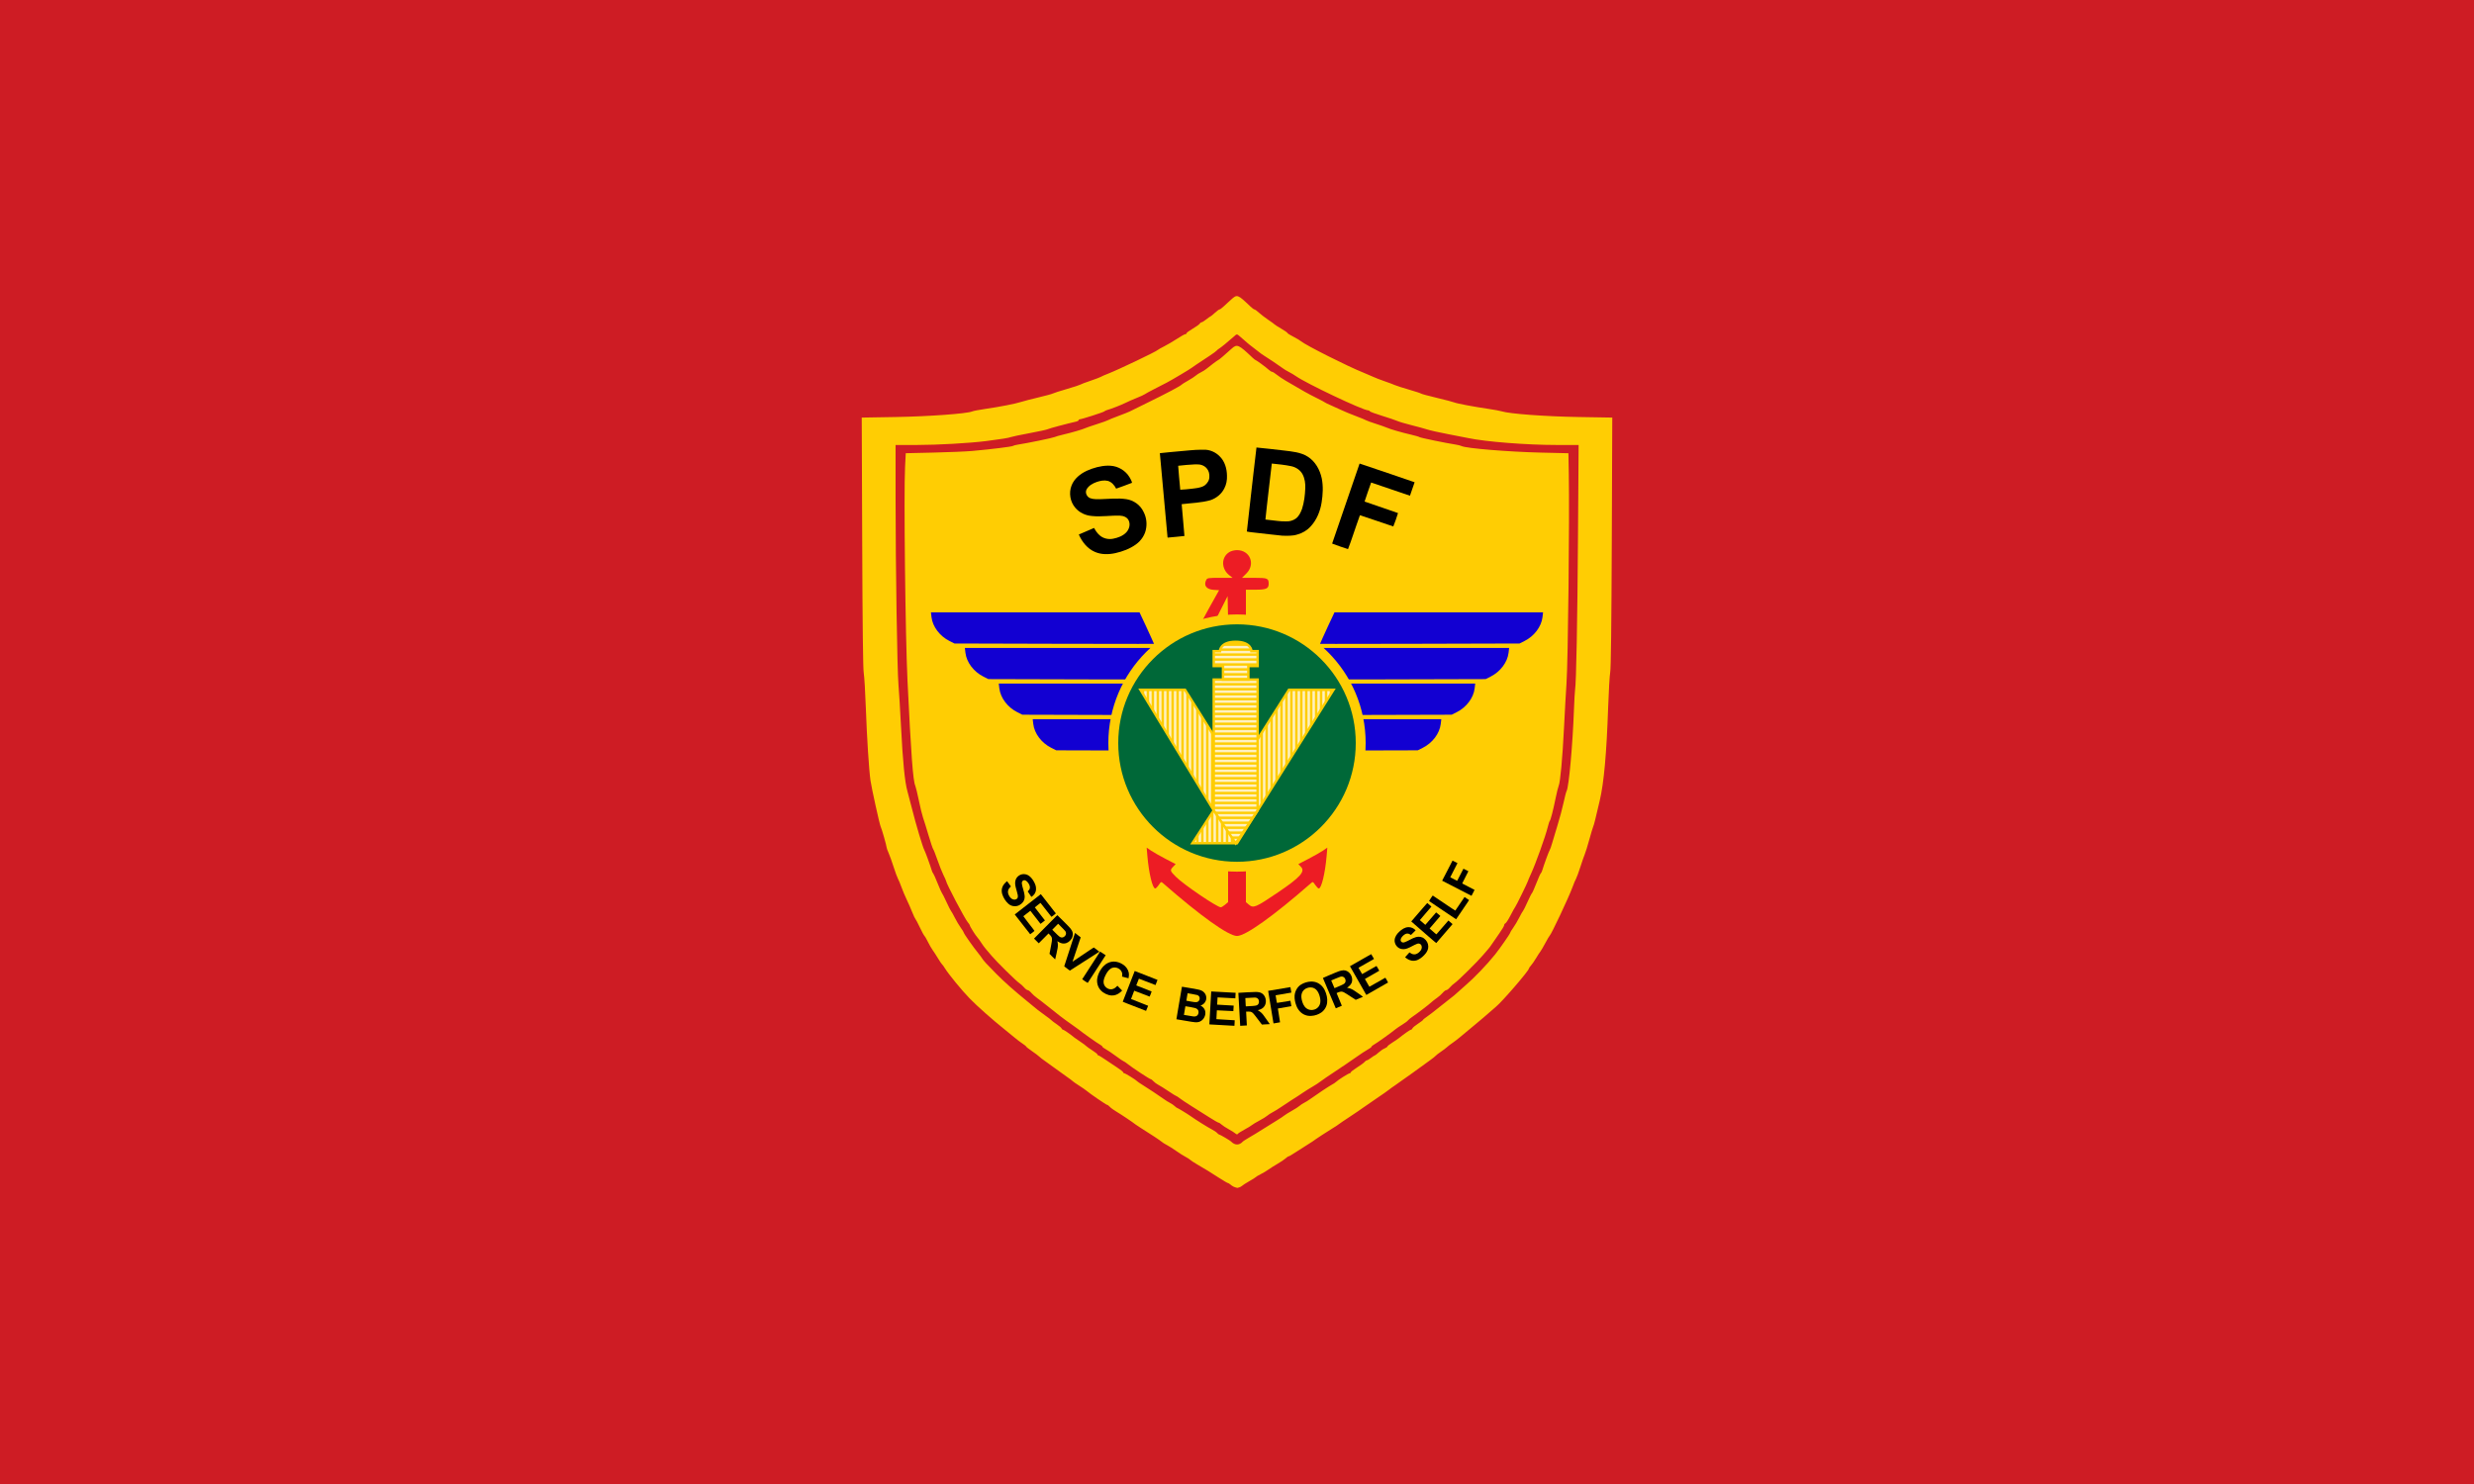
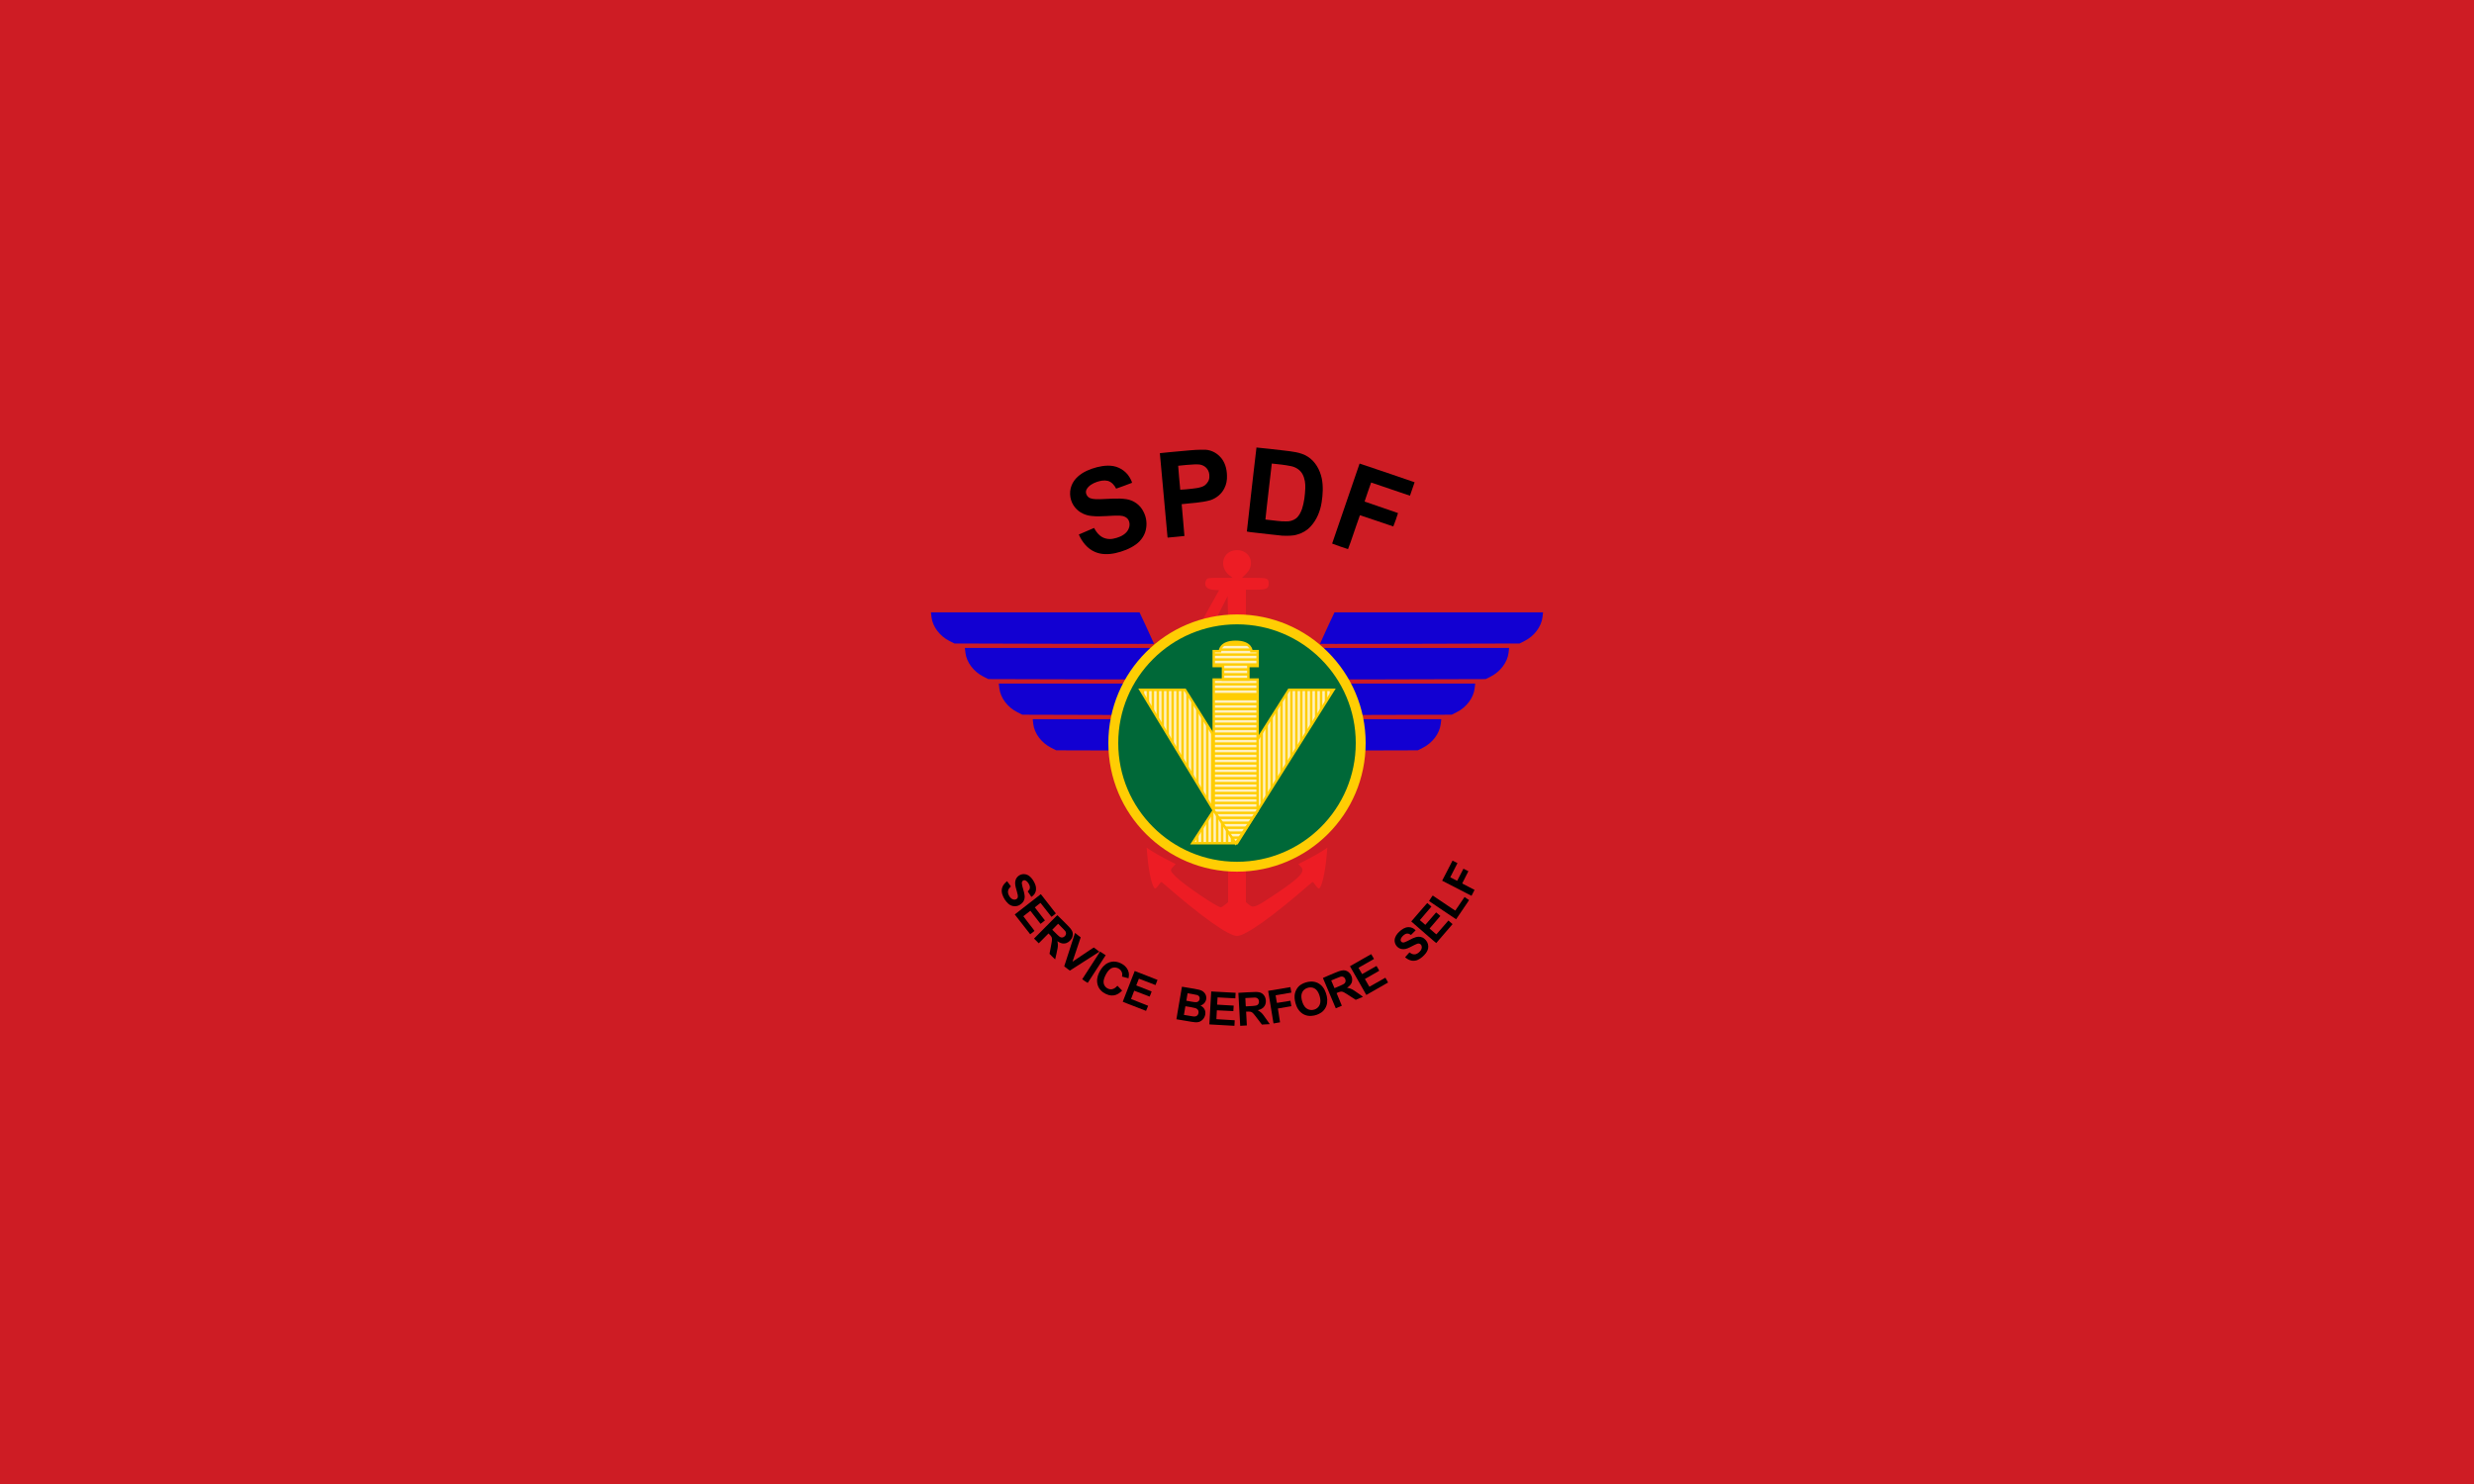
<svg xmlns="http://www.w3.org/2000/svg" xmlns:ns1="http://sodipodi.sourceforge.net/DTD/sodipodi-0.dtd" xmlns:ns2="http://www.inkscape.org/namespaces/inkscape" id="svg" version="1.1" width="1000" height="600" viewBox="0 0 1000 600" ns1:docname="Flag Seychelles People's Defence Force.svg" ns2:version="0.92.0 r15299">
  <defs id="defs12">
    <clipPath clipPathUnits="userSpaceOnUse" id="clipPath5555">
      <path style="fill:#ffcd03;fill-opacity:1;stroke:none;stroke-width:1px;stroke-linecap:butt;stroke-linejoin:miter;stroke-opacity:1" d="m 359.019,173.557 29.61,48.735 -8.61,13.265 18,1e-5 39,-62 h -18 l -21.093,33.322 -20.907,-33.322 z" id="path5557" ns2:connector-curvature="0" ns1:nodetypes="ccccccccc" />
    </clipPath>
    <clipPath clipPathUnits="userSpaceOnUse" id="clipPath6072">
      <g id="g6078" transform="translate(59.821,-43.976)" style="fill:#ffcd03;fill-opacity:1">
        <path ns2:connector-curvature="0" id="path6074" d="m 314.176,222.812 -1e-5,52.871 8.867,13.301 8.868,-13.301 -3e-5,-52.871 z" style="fill:#ffcd03;fill-opacity:1;stroke:none;stroke-width:1px;stroke-linecap:butt;stroke-linejoin:miter;stroke-opacity:1" ns1:nodetypes="cccccc" />
        <path ns2:connector-curvature="0" id="path6076" d="m 314.176,211.312 v 6 h 3.75 l 3e-5,5.7 10.235,-5e-5 1e-5,-5.7 h 3.75 v -6 h -2.5 c 0,0 0,-3.781 -6.367,-3.781 -6.367,0 -6.367,3.781 -6.367,3.781 z" style="fill:#ffcd03;fill-opacity:1;stroke:none;stroke-width:1px;stroke-linecap:butt;stroke-linejoin:miter;stroke-opacity:1" ns1:nodetypes="ccccccccczcc" />
      </g>
    </clipPath>
  </defs>
  <ns1:namedview pagecolor="#ffffff" bordercolor="#666666" borderopacity="1" objecttolerance="10" gridtolerance="10" guidetolerance="10" ns2:pageopacity="0" ns2:pageshadow="2" ns2:window-width="1920" ns2:window-height="1017" id="namedview10" showgrid="false" ns2:zoom="0.70710678" ns2:cx="377.46218" ns2:cy="492.29771" ns2:window-x="-8" ns2:window-y="-8" ns2:window-maximized="1" ns2:current-layer="svg" showguides="true" ns2:snap-bbox="true" ns2:snap-bbox-midpoints="true" ns2:measure-start="0,0" ns2:measure-end="0,0" />
  <rect style="opacity:1;fill:#ce1c24;fill-opacity:1;fill-rule:nonzero;stroke:none;stroke-width:10.208;stroke-linecap:square;stroke-linejoin:miter;stroke-miterlimit:4;stroke-dasharray:none;stroke-dashoffset:0;stroke-opacity:1;paint-order:normal" id="rect4641" width="1000" height="600" x="0" y="0" />
  <g id="g5155" transform="translate(348.847,122.072)">
-     <path ns1:nodetypes="cssssssscscscccssscccccccccccccscsscccscsccsccccccccccsssscscccccssccccscccccssscsccccccccssscsccccsccsccccccsscccccccccccsscssscccccccsssccccccccscscccccscccccccssccccssscccsccssscccssccsccscscsssccccccccccccssccscccccssscssscccscccccccccsccsssssccccccscccccccsscccccccccsccccscscscccccccccccccccccccssccscscsccccscsccccsccscscccssccsscccsssssccccccccsccscccccscccccsscscsccccccccccccccccscssscccscscc" style="fill:#ffcd03;fill-rule:evenodd;stroke:none" ns2:connector-curvature="0" d="m 148.75,-0.926 c -0.99,0.887 -2.359,2.142 -3.043,2.79 -0.684,0.648 -1.414,1.178 -1.622,1.178 -0.208,0 -1.066,0.63 -1.907,1.4 -0.841,0.77 -1.615,1.4 -1.721,1.4 -0.105,0 -0.874,0.54 -1.707,1.2 -0.833,0.66 -1.705,1.2 -1.938,1.2 -0.232,0 -0.566,0.251 -0.742,0.558 -0.176,0.307 -1.445,1.216 -2.82,2.019 -1.375,0.804 -2.5,1.633 -2.5,1.842 0,0.21 -0.225,0.381 -0.5,0.382 -0.275,0 -1.76,0.83 -3.3,1.843 -1.54,1.013 -3.88,2.386 -5.2,3.051 -1.32,0.664 -2.49,1.325 -2.6,1.467 -0.46,0.595 -16.095,8.058 -20.2,9.643 -1.32,0.509 -2.583,1.063 -2.806,1.231 -0.223,0.168 -2.113,0.885 -4.2,1.593 -2.087,0.708 -3.974,1.422 -4.194,1.587 -0.22,0.165 -2.65,0.954 -5.4,1.754 -2.75,0.799 -5.293,1.616 -5.651,1.815 -0.359,0.199 -2.969,0.91 -5.8,1.58 -2.832,0.671 -5.959,1.481 -6.949,1.802 -2.335,0.756 -8.6,1.985 -14.4,2.825 -2.53,0.366 -4.96,0.828 -5.4,1.026 -2.014,0.906 -17.536,2.045 -30.94,2.269 l -13.741,0.23 0.188,50.441 c 0.126,33.961 0.33,51.226 0.624,52.842 0.241,1.32 0.63,7.89 0.865,14.6 0.398,11.335 1.249,24.579 1.85,28.8 0.441,3.093 3.718,17.949 4.123,18.692 0.403,0.739 2.431,7.857 2.431,8.53 0,0.213 0.344,1.15 0.764,2.082 0.42,0.933 1.341,3.496 2.046,5.696 0.705,2.2 1.498,4.36 1.763,4.8 0.265,0.44 0.903,1.97 1.417,3.4 0.515,1.43 1.457,3.671 2.093,4.98 0.635,1.308 1.624,3.558 2.197,5 0.572,1.441 1.164,2.71 1.314,2.82 0.15,0.11 0.959,1.64 1.796,3.4 0.838,1.76 1.664,3.292 1.835,3.404 0.171,0.112 0.799,1.192 1.396,2.4 0.596,1.208 1.476,2.736 1.954,3.396 0.479,0.66 1.469,2.19 2.2,3.4 0.731,1.21 1.464,2.29 1.627,2.4 0.164,0.11 0.635,0.756 1.048,1.435 1.479,2.434 6.907,9.063 10.126,12.365 3.024,3.103 9.19,8.573 13.977,12.4 1.377,1.1 3.255,2.637 4.175,3.415 0.919,0.778 2.346,1.858 3.169,2.4 0.824,0.542 1.499,1.09 1.5,1.219 0.002,0.128 1.034,0.938 2.293,1.8 1.26,0.861 2.603,1.875 2.986,2.252 0.383,0.378 1.378,1.147 2.21,1.71 0.833,0.564 2.594,1.834 3.914,2.824 1.32,0.99 3.48,2.547 4.8,3.46 1.32,0.913 2.49,1.785 2.6,1.937 0.11,0.152 1.25,0.946 2.534,1.764 1.284,0.818 2.634,1.75 3,2.072 1.268,1.113 8.029,5.747 8.385,5.747 0.196,0 0.68,0.357 1.075,0.793 0.395,0.437 1.638,1.336 2.762,1.998 1.859,1.095 6.619,4.295 7.675,5.159 0.238,0.194 1.228,0.849 2.2,1.455 3.704,2.307 7.792,5.014 8.369,5.542 0.33,0.302 1.23,0.868 2,1.258 0.77,0.39 2.48,1.471 3.8,2.402 1.32,0.931 3.021,2.008 3.78,2.395 0.76,0.386 1.609,0.93 1.887,1.208 0.279,0.278 1.637,1.164 3.02,1.968 3.425,1.993 4.771,2.82 8.609,5.296 1.813,1.169 3.45,2.126 3.638,2.126 0.188,0 0.865,0.45 1.504,1 0.741,0.637 2.275,0.965 2.275,0.965 0,0 1.216,-0.221 1.712,-0.677 0.426,-0.392 1.855,-1.317 3.175,-2.055 1.32,-0.737 2.49,-1.473 2.6,-1.633 0.11,-0.161 1.01,-0.697 2,-1.192 0.99,-0.495 2.34,-1.298 3,-1.786 0.66,-0.488 2.329,-1.544 3.709,-2.347 1.38,-0.803 2.898,-1.823 3.375,-2.268 0.477,-0.444 1.022,-0.807 1.211,-0.807 0.189,0 1.46,-0.746 2.824,-1.659 1.365,-0.912 3.343,-2.172 4.397,-2.799 1.053,-0.627 2.133,-1.316 2.4,-1.531 0.79,-0.639 6.762,-4.562 8.391,-5.512 0.828,-0.484 1.728,-1.073 2,-1.308 0.271,-0.235 2.383,-1.674 4.693,-3.196 2.31,-1.523 4.675,-3.132 5.255,-3.575 0.581,-0.444 3.011,-2.121 5.4,-3.727 2.39,-1.606 4.705,-3.226 5.145,-3.601 0.44,-0.375 1.556,-1.179 2.48,-1.787 0.924,-0.608 4.036,-2.815 6.915,-4.905 2.879,-2.09 6.154,-4.461 7.277,-5.268 1.123,-0.808 2.151,-1.63 2.285,-1.827 0.134,-0.197 1.085,-0.93 2.113,-1.63 1.029,-0.7 2.13,-1.533 2.449,-1.851 0.318,-0.318 1.248,-1.033 2.068,-1.589 0.819,-0.556 2.147,-1.567 2.951,-2.247 0.804,-0.681 3.532,-2.95 6.062,-5.044 2.53,-2.094 5.217,-4.378 5.971,-5.076 0.754,-0.697 1.932,-1.718 2.618,-2.268 2.508,-2.012 13.411,-14.654 13.411,-15.551 0,-0.164 0.351,-0.675 0.781,-1.136 0.429,-0.461 1.359,-1.8 2.066,-2.975 0.708,-1.176 1.508,-2.408 1.78,-2.738 0.271,-0.33 1.166,-1.86 1.989,-3.4 0.824,-1.54 1.616,-2.89 1.761,-3 0.659,-0.5 7.807,-15.686 9.226,-19.6 0.519,-1.43 1.159,-2.96 1.424,-3.4 0.265,-0.44 1.058,-2.6 1.763,-4.8 0.705,-2.2 1.518,-4.54 1.808,-5.2 0.289,-0.66 1.096,-3.27 1.792,-5.8 0.697,-2.53 1.425,-4.96 1.619,-5.4 0.322,-0.733 0.715,-2.3 2.609,-10.4 1.71,-7.312 2.753,-18.85 3.398,-37.6 0.227,-6.6 0.608,-13.08 0.846,-14.4 0.289,-1.599 0.499,-19.178 0.63,-52.642 l 0.196,-50.241 -13.744,-0.23 c -13.402,-0.223 -27.835,-1.295 -30.944,-2.297 -0.66,-0.212 -3.09,-0.662 -5.4,-0.998 -5.812,-0.847 -12.84,-2.175 -13.8,-2.607 -0.44,-0.198 -3.59,-1.025 -7,-1.838 -3.41,-0.813 -6.29,-1.592 -6.4,-1.732 -0.11,-0.139 -2.27,-0.849 -4.8,-1.578 -2.53,-0.729 -5.14,-1.569 -5.8,-1.866 -0.66,-0.297 -2.55,-1.003 -4.2,-1.568 -1.65,-0.565 -3.72,-1.368 -4.6,-1.784 -0.88,-0.417 -2.59,-1.15 -3.8,-1.63 -6.309,-2.5 -23.361,-11.081 -25.4,-12.781 -0.44,-0.367 -1.835,-1.194 -3.099,-1.838 -1.265,-0.643 -2.3,-1.296 -2.3,-1.451 -10e-4,-0.154 -1.126,-0.939 -2.501,-1.744 -1.375,-0.804 -2.59,-1.581 -2.7,-1.724 -0.11,-0.144 -1.26,-0.979 -2.555,-1.856 -1.295,-0.877 -2.995,-2.18 -3.778,-2.895 -0.783,-0.715 -1.594,-1.3 -1.802,-1.3 -0.208,0 -0.938,-0.532 -1.622,-1.181 -5.256,-4.995 -5.343,-5.026 -7.843,-2.787 m 3.947,15.196 c 0.799,0.675 1.885,1.62 2.412,2.1 0.528,0.479 1.518,1.278 2.2,1.774 0.683,0.496 1.817,1.375 2.522,1.953 0.704,0.579 1.634,1.253 2.065,1.499 1.037,0.59 6.836,4.492 7.854,5.285 0.44,0.342 1.52,0.992 2.4,1.444 0.88,0.452 2.139,1.202 2.799,1.667 4.254,3 27.146,13.85 29.221,13.85 0.282,0 0.573,0.162 0.647,0.359 0.073,0.198 2.293,1.021 4.933,1.83 2.64,0.808 5.41,1.746 6.155,2.085 0.745,0.338 3.355,1.114 5.8,1.722 2.445,0.609 5.345,1.402 6.445,1.762 1.1,0.361 4.79,1.186 8.2,1.834 3.41,0.648 7.1,1.368 8.2,1.6 7.145,1.507 23.635,2.801 35.744,2.805 l 8.943,0.003 -0.257,37.3 c -0.237,34.446 -0.702,58.774 -1.179,61.7 -0.108,0.66 -0.306,4.17 -0.439,7.8 -0.538,14.58 -2.047,31.37 -2.974,33.087 -0.212,0.392 -0.767,2.513 -1.235,4.713 -0.468,2.2 -1.549,6.25 -2.402,9 -0.853,2.75 -1.854,6.08 -2.224,7.4 -0.371,1.32 -0.822,2.586 -1.003,2.814 -0.283,0.356 -2.342,5.993 -3.063,8.386 -0.132,0.44 -0.373,0.89 -0.534,1 -0.162,0.11 -0.961,1.91 -1.777,4 -0.816,2.09 -1.617,3.89 -1.781,4 -0.164,0.11 -0.983,1.73 -1.819,3.6 -0.836,1.87 -1.643,3.49 -1.794,3.6 -0.15,0.11 -0.836,1.318 -1.525,2.683 -0.689,1.366 -1.799,3.238 -2.467,4.161 -0.667,0.922 -1.214,1.825 -1.214,2.006 0,0.356 -4.239,6.45 -6.086,8.75 -3.333,4.15 -8.5,9.535 -12.09,12.6 -1.288,1.1 -2.809,2.45 -3.38,3 -0.571,0.55 -1.425,1.27 -1.899,1.6 -0.474,0.33 -2.636,2.04 -4.805,3.8 -2.169,1.76 -4.616,3.65 -5.439,4.2 -0.822,0.55 -1.497,1.105 -1.498,1.233 -0.002,0.128 -0.917,0.825 -2.034,1.549 -1.118,0.723 -2.127,1.564 -2.243,1.867 -0.116,0.303 -0.383,0.551 -0.593,0.551 -0.339,0 -2.688,1.639 -4.933,3.442 -0.44,0.354 -1.655,1.179 -2.7,1.835 -1.045,0.655 -1.9,1.334 -1.9,1.509 0,0.174 -0.51,0.528 -1.134,0.787 -0.624,0.258 -1.715,1 -2.425,1.648 -0.71,0.649 -1.397,1.179 -1.528,1.179 -0.131,0 -0.827,0.45 -1.549,1 -0.721,0.55 -1.481,1 -1.688,1 -0.208,0 -0.622,0.293 -0.919,0.652 -0.298,0.359 -1.67,1.365 -3.049,2.236 -1.379,0.871 -2.508,1.748 -2.508,1.948 0,0.2 -0.177,0.364 -0.392,0.364 -0.459,0 -4.76,2.701 -5.546,3.484 -0.296,0.294 -1.06,0.805 -1.698,1.135 -1.067,0.551 -6.096,3.894 -8.964,5.958 -0.66,0.475 -1.692,1.108 -2.293,1.407 -0.602,0.299 -1.412,0.838 -1.8,1.197 -0.389,0.359 -1.787,1.259 -3.107,1.998 -1.32,0.74 -2.691,1.594 -3.047,1.897 -0.356,0.304 -1.706,1.204 -3,1.999 -1.294,0.796 -3.672,2.274 -5.283,3.286 -3.389,2.127 -3.602,2.257 -6.27,3.825 -1.1,0.647 -2.09,1.278 -2.2,1.404 -1.423,1.625 -3.267,1.632 -4.8,0.018 -0.399,-0.42 -4.462,-2.808 -4.778,-2.808 -0.178,0 -0.559,-0.283 -0.846,-0.629 -0.287,-0.346 -1.255,-1.001 -2.149,-1.456 -1.556,-0.79 -6.518,-3.897 -8.627,-5.402 -1.265,-0.902 -5.242,-3.313 -5.465,-3.313 -0.093,0 -0.524,-0.331 -0.958,-0.736 -0.435,-0.405 -1.282,-0.981 -1.884,-1.28 -0.601,-0.299 -1.688,-0.974 -2.415,-1.501 -1.707,-1.236 -6.571,-4.463 -8.878,-5.889 -0.99,-0.613 -1.89,-1.237 -2,-1.388 -0.339,-0.465 -4.791,-3.206 -5.208,-3.206 -0.215,0 -0.392,-0.164 -0.392,-0.364 0,-0.2 -1.125,-1.093 -2.5,-1.984 -1.375,-0.891 -3.553,-2.347 -4.84,-3.236 -1.288,-0.889 -2.503,-1.616 -2.7,-1.616 -0.198,0 -0.36,-0.161 -0.36,-0.358 0,-0.197 -0.945,-0.958 -2.1,-1.691 -1.155,-0.733 -2.28,-1.534 -2.5,-1.781 -0.22,-0.246 -1.259,-1.012 -2.309,-1.701 -1.049,-0.69 -2.129,-1.44 -2.4,-1.667 -1.519,-1.279 -4.296,-3.202 -4.624,-3.202 -0.21,0 -0.47,-0.231 -0.579,-0.514 -0.108,-0.283 -0.982,-1.038 -1.942,-1.679 -0.961,-0.641 -1.926,-1.369 -2.146,-1.617 -0.22,-0.249 -1.346,-1.115 -2.501,-1.925 -1.156,-0.81 -2.506,-1.812 -3,-2.226 -0.495,-0.414 -2.249,-1.852 -3.899,-3.195 -5.717,-4.652 -9.52,-8.023 -12.968,-11.497 -3.642,-3.668 -5.219,-5.389 -5.67,-6.189 -0.199,-0.353 -0.938,-1.343 -1.642,-2.2 -1.839,-2.24 -5.72,-7.75 -5.72,-8.122 0,-0.174 -0.547,-1.07 -1.214,-1.992 -0.668,-0.923 -1.778,-2.795 -2.467,-4.161 -0.689,-1.365 -1.369,-2.573 -1.512,-2.683 -0.143,-0.11 -0.964,-1.73 -1.825,-3.6 -0.861,-1.87 -1.68,-3.49 -1.82,-3.6 -0.14,-0.11 -0.94,-1.91 -1.778,-4 -0.838,-2.09 -1.643,-3.89 -1.789,-4 -0.146,-0.11 -0.374,-0.56 -0.506,-1 -0.685,-2.275 -2.723,-7.87 -3.092,-8.489 -0.575,-0.967 -3.403,-10.431 -4.872,-16.311 -0.66,-2.64 -1.533,-5.97 -1.94,-7.4 -1.052,-3.701 -1.865,-11.916 -2.591,-26.2 -0.346,-6.82 -0.807,-14.38 -1.024,-16.8 -0.516,-5.761 -1.17,-47.836 -1.17,-75.3 v -21.7 l 8.7,-0.003 c 8.317,-0.003 21.076,-0.728 27.9,-1.585 5.81,-0.73 9.189,-1.274 10,-1.61 0.44,-0.183 3.826,-0.893 7.525,-1.58 3.699,-0.686 7.029,-1.413 7.4,-1.617 0.549,-0.301 7.681,-2.207 11.575,-3.093 0.495,-0.113 0.9,-0.364 0.9,-0.559 0,-0.194 0.217,-0.353 0.483,-0.353 0.742,0 9.69,-2.883 9.917,-3.195 0.11,-0.151 0.56,-0.379 1,-0.505 1.922,-0.553 5.754,-2.045 7.537,-2.936 1.066,-0.533 3.136,-1.442 4.6,-2.02 1.465,-0.578 2.891,-1.232 3.169,-1.452 0.279,-0.22 1.989,-1.156 3.8,-2.08 1.812,-0.924 4.104,-2.102 5.094,-2.618 2.073,-1.082 9.536,-5.523 10.172,-6.054 0.397,-0.332 1.717,-1.217 7.428,-4.986 1.21,-0.798 2.38,-1.668 2.6,-1.932 0.22,-0.264 0.696,-0.647 1.057,-0.851 0.645,-0.364 3.271,-2.507 5.71,-4.659 1.516,-1.338 1.248,-1.348 2.98,0.116 m -3.776,4.682 c -2.49,2.278 -5.081,4.49 -5.259,4.49 -0.193,0 -3.544,2.49 -4.84,3.597 -0.51,0.435 -1.521,1.073 -2.246,1.417 -0.725,0.344 -1.657,0.94 -2.072,1.323 -0.415,0.384 -1.834,1.308 -3.154,2.054 -1.32,0.746 -2.49,1.477 -2.6,1.626 -0.37,0.498 -6.149,3.565 -13.2,7.005 -3.85,1.879 -7.315,3.589 -7.701,3.801 -0.385,0.211 -2.455,1.036 -4.6,1.833 -2.144,0.797 -4.079,1.58 -4.299,1.74 -0.22,0.161 -2.2,0.867 -4.4,1.568 -2.2,0.702 -4.36,1.446 -4.8,1.653 -1.089,0.513 -5.402,1.769 -8.8,2.564 -1.54,0.36 -3.16,0.823 -3.6,1.029 -0.77,0.361 -10.896,2.447 -14.6,3.008 -0.99,0.15 -1.98,0.405 -2.2,0.567 -0.413,0.305 -8.696,1.329 -16.4,2.026 -2.42,0.22 -9.459,0.515 -15.641,0.657 l -11.242,0.258 -0.285,5.637 c -0.539,10.634 0.126,68.543 0.992,86.437 1.448,29.922 2.228,40.41 3.153,42.4 0.204,0.44 0.854,3.132 1.444,5.981 0.589,2.85 1.336,5.91 1.658,6.8 0.322,0.891 1.301,4.042 2.175,7.004 0.874,2.962 1.752,5.581 1.951,5.821 0.199,0.24 0.982,2.227 1.739,4.415 0.758,2.188 1.845,4.923 2.417,6.077 0.571,1.154 1.039,2.197 1.039,2.317 0,0.937 7.694,15.572 8.837,16.811 0.42,0.454 0.763,0.978 0.763,1.165 0,0.415 2.376,4.194 3.127,4.973 0.299,0.31 0.97,1.239 1.491,2.064 0.521,0.825 1.36,1.969 1.864,2.542 0.505,0.573 1.548,1.8 2.318,2.728 1.91,2.302 9.966,10.251 11.2,11.052 0.55,0.358 1.421,1.145 1.936,1.75 0.514,0.605 1.173,1.1 1.464,1.1 0.291,0 0.95,0.497 1.464,1.106 0.515,0.608 1.566,1.546 2.336,2.084 0.77,0.538 2.404,1.796 3.632,2.794 4.283,3.485 7.528,5.962 10.457,7.984 1.259,0.869 2.519,1.777 2.8,2.017 1.193,1.023 7.455,5.462 8.439,5.983 0.59,0.312 1.072,0.712 1.072,0.889 0,0.177 0.567,0.615 1.259,0.974 0.693,0.358 2.573,1.622 4.179,2.81 1.606,1.187 3.039,2.159 3.186,2.159 0.146,0 0.831,0.457 1.521,1.016 1.832,1.484 8.958,6.184 9.375,6.184 0.196,0 0.698,0.378 1.117,0.841 0.419,0.462 1.302,1.114 1.962,1.448 0.661,0.335 2.5,1.486 4.087,2.56 1.588,1.073 3.002,1.951 3.143,1.951 0.14,0 0.764,0.405 1.386,0.9 0.622,0.495 2.808,1.951 4.858,3.236 2.05,1.284 5.257,3.307 7.127,4.495 1.87,1.187 3.568,2.161 3.774,2.164 0.206,0.003 0.746,0.348 1.2,0.767 0.454,0.419 1.726,1.252 2.826,1.852 1.1,0.599 2.326,1.374 2.724,1.722 0.497,0.433 0.812,0.494 1,0.194 0.152,-0.24 1.356,-1.016 2.676,-1.724 1.32,-0.708 2.676,-1.532 3.014,-1.831 0.338,-0.299 1.688,-1.11 3,-1.803 1.312,-0.693 2.746,-1.579 3.186,-1.969 0.44,-0.39 1.405,-1.016 2.145,-1.39 0.74,-0.374 2.45,-1.434 3.8,-2.354 1.35,-0.921 3.085,-2.072 3.855,-2.557 2.576,-1.625 2.991,-1.896 4.8,-3.128 0.99,-0.674 2.7,-1.743 3.8,-2.375 1.1,-0.633 2.54,-1.577 3.2,-2.098 0.66,-0.522 3.36,-2.37 6,-4.108 2.64,-1.737 6.33,-4.244 8.2,-5.571 1.87,-1.326 4.075,-2.777 4.9,-3.225 0.825,-0.447 1.5,-0.959 1.5,-1.138 0,-0.178 0.482,-0.579 1.072,-0.891 1.02,-0.541 7.109,-4.9 8.66,-6.201 0.402,-0.337 1.617,-1.158 2.699,-1.824 1.082,-0.666 2.102,-1.422 2.268,-1.681 0.166,-0.258 1.021,-0.959 1.901,-1.558 2.121,-1.442 6.596,-4.868 7.6,-5.819 0.44,-0.416 1.43,-1.188 2.2,-1.716 0.77,-0.527 1.821,-1.455 2.336,-2.063 0.514,-0.609 1.173,-1.106 1.464,-1.106 0.291,0 0.95,-0.495 1.464,-1.1 0.515,-0.605 1.386,-1.392 1.936,-1.75 1.24,-0.805 9.262,-8.72 11.307,-11.155 0.828,-0.987 1.835,-2.155 2.236,-2.595 0.402,-0.44 1.074,-1.34 1.494,-2 0.419,-0.66 1.708,-2.524 2.863,-4.142 1.155,-1.618 2.1,-3.199 2.1,-3.513 0,-0.313 0.233,-0.659 0.517,-0.769 0.284,-0.109 1.229,-1.588 2.1,-3.287 0.871,-1.699 1.694,-3.179 1.83,-3.289 0.28,-0.227 5.153,-10.176 5.153,-10.521 0,-0.123 0.541,-1.393 1.203,-2.822 1.924,-4.157 5.88,-15.196 6.83,-19.057 0.297,-1.21 0.65,-2.29 0.783,-2.4 0.34,-0.281 1.368,-4.258 2.377,-9.2 0.471,-2.31 1.027,-4.56 1.234,-5 0.648,-1.374 1.54,-11.113 2.162,-23.6 0.329,-6.6 0.779,-14.61 1.001,-17.8 0.633,-9.086 1.255,-66.185 0.925,-84.836 l -0.146,-8.236 -11.284,-0.263 c -12.992,-0.304 -30.182,-1.725 -31.9,-2.639 -0.339,-0.18 -1.419,-0.45 -2.4,-0.601 -3.883,-0.596 -14.208,-2.722 -14.585,-3.004 -0.22,-0.164 -1.75,-0.612 -3.4,-0.995 -3.977,-0.923 -8.316,-2.176 -9.8,-2.83 -0.66,-0.291 -2.73,-1.017 -4.6,-1.613 -1.87,-0.597 -3.58,-1.219 -3.8,-1.382 -0.22,-0.163 -2.11,-0.938 -4.2,-1.722 -2.09,-0.783 -4.7,-1.864 -5.8,-2.401 -1.1,-0.537 -2.99,-1.395 -4.2,-1.906 -1.21,-0.511 -2.29,-1.034 -2.4,-1.162 -0.11,-0.128 -1.73,-0.988 -3.6,-1.911 -3.091,-1.525 -5.388,-2.811 -12.273,-6.871 -1.28,-0.754 -2.953,-1.879 -3.718,-2.5 -0.765,-0.62 -1.594,-1.128 -1.842,-1.128 -0.247,0 -0.887,-0.405 -1.421,-0.9 -1.074,-0.995 -5.043,-3.9 -5.329,-3.9 -0.099,0 -0.608,-0.405 -1.13,-0.9 -5.704,-5.408 -6.268,-5.646 -8.516,-3.59" id="path1-3" />
    <path ns1:nodetypes="ccccccccccccccccccsccccccccccsccccccccccccccccsssccsc" style="fill:#ed1c24;fill-rule:evenodd;stroke:none" ns2:connector-curvature="0" d="m 148.072,101.134 c -3.357,2.047 -3.371,6.741 -0.027,9.376 l 1.308,1.031 -5.086,0.005 c -4.616,0.004 -5.124,0.075 -5.5,0.778 -1.226,2.291 -0.007,3.918 3.074,4.102 l 2.079,0.124 -4.138,7.4 c -2.276,4.07 -4.024,7.441 -3.884,7.49 0.14,0.05 1.505,-0.229 3.033,-0.62 l 2.779,-0.71 2.821,-5.58 2.822,-5.58 0.111,5.2 0.111,5.2 -0.022,107.164 v 6.165 l -1.231,1.035 c -0.677,0.57 -1.449,1.036 -1.717,1.036 -1.496,0 -14.942,-9.126 -18.136,-12.309 -2.417,-2.409 -2.486,-2.661 -1.112,-4.095 l 1.005,-1.049 -4.105,-2.131 c -2.257,-1.172 -4.895,-2.672 -5.861,-3.332 l -1.756,-1.2 0.288,3.358 c 0.602,7.017 2.082,13.162 3.168,13.155 0.252,-0.001 0.889,-0.637 1.417,-1.413 0.945,-1.387 0.974,-1.398 1.8,-0.675 15.15,13.254 26.414,21.291 29.84,21.291 3.426,0 14.69,-8.037 29.84,-21.291 0.826,-0.723 0.855,-0.712 1.8,0.675 0.528,0.776 1.165,1.412 1.417,1.413 1.086,0.007 2.566,-6.138 3.168,-13.155 l 0.288,-3.358 -1.756,1.2 c -0.966,0.66 -3.604,2.16 -5.861,3.332 l -4.105,2.131 1.075,1.122 c 1.797,1.876 -0.314,4.221 -9.266,10.292 -9.004,6.106 -9.971,6.517 -11.769,5.003 l -1.231,-1.035 v -6.165 -107.164 -6.5 -6.5 h 3.938 c 4.268,0 5.262,-0.445 5.262,-2.358 0,-2.266 -0.418,-2.442 -5.804,-2.442 h -4.975 l 1.79,-1.789 c 3.741,-3.742 1.446,-9.408 -3.811,-9.408 -1.081,0 -2.311,0.312 -3.081,0.781" id="path2-6" />
    <g transform="translate(299.508,133.106)" id="g4766">
      <g id="g4750" transform="translate(85.319,-133.076)">
        <g id="g4677">
          <path id="path0-4" d="m -357.151,127.446 c 0.455,3.836 3.341,7.652 7.282,9.627 l 1.996,1 40.346,0.109 c 36.868,0.1 40.303,0.029 40.303,0.029 0,0 -1.663,-3.796 -3.149,-6.968 l -2.7,-5.767 -42.156,-0.002 -42.155,-10e-4 0.233,1.973" ns2:connector-curvature="0" style="fill:#1200d2;fill-rule:evenodd;stroke:none" ns1:nodetypes="cccccccccc" />
          <path id="path0-4-5" d="m -343.44,141.842 c 0.455,3.836 3.341,7.652 7.282,9.627 l 1.996,1 40.346,0.109 c 36.868,0.1 40.303,0.029 40.303,0.029 0,0 -1.663,-3.796 -3.149,-6.968 l -2.7,-5.767 -42.156,-0.002 -42.155,-0.001 0.233,1.973" ns2:connector-curvature="0" style="fill:#1200d2;fill-rule:evenodd;stroke:none" ns1:nodetypes="cccccccccc" />
          <path id="path0-4-9" d="m -329.729,156.238 c 0.455,3.836 3.341,7.652 7.282,9.627 l 1.996,1 40.346,0.109 c 36.868,0.1 40.303,0.029 40.303,0.029 0,0 -1.663,-3.796 -3.149,-6.968 l -2.7,-5.767 -42.156,-0.002 -42.155,-0.001 0.233,1.973" ns2:connector-curvature="0" style="fill:#1200d2;fill-rule:evenodd;stroke:none" ns1:nodetypes="cccccccccc" />
          <path id="path0-4-2" d="m -316.018,170.634 c 0.455,3.836 3.341,7.652 7.282,9.627 l 1.996,1 40.346,0.109 c 36.868,0.1 40.303,0.029 40.303,0.029 0,0 -1.663,-3.796 -3.149,-6.968 l -2.7,-5.767 -42.156,-0.002 -42.155,-0.001 0.233,1.973" ns2:connector-curvature="0" style="fill:#1200d2;fill-rule:evenodd;stroke:none" ns1:nodetypes="cccccccccc" />
        </g>
        <g id="g4677-6" transform="matrix(-1,0,0,1,-467.346,0)">
          <path id="path0-4-0" d="m -357.151,127.446 c 0.455,3.836 3.341,7.652 7.282,9.627 l 1.996,1 40.346,0.109 c 36.868,0.1 40.303,0.029 40.303,0.029 0,0 -1.663,-3.796 -3.149,-6.968 l -2.7,-5.767 -42.156,-0.002 -42.155,-10e-4 0.233,1.973" ns2:connector-curvature="0" style="fill:#1200d2;fill-rule:evenodd;stroke:none" ns1:nodetypes="cccccccccc" />
          <path id="path0-4-5-1" d="m -343.44,141.842 c 0.455,3.836 3.341,7.652 7.282,9.627 l 1.996,1 40.346,0.109 c 36.868,0.1 40.303,0.029 40.303,0.029 0,0 -1.663,-3.796 -3.149,-6.968 l -2.7,-5.767 -42.156,-0.002 -42.155,-0.001 0.233,1.973" ns2:connector-curvature="0" style="fill:#1200d2;fill-rule:evenodd;stroke:none" ns1:nodetypes="cccccccccc" />
          <path id="path0-4-9-4" d="m -329.729,156.238 c 0.455,3.836 3.341,7.652 7.282,9.627 l 1.996,1 40.346,0.109 c 36.868,0.1 40.303,0.029 40.303,0.029 0,0 -1.663,-3.796 -3.149,-6.968 l -2.7,-5.767 -42.156,-0.002 -42.155,-0.001 0.233,1.973" ns2:connector-curvature="0" style="fill:#1200d2;fill-rule:evenodd;stroke:none" ns1:nodetypes="cccccccccc" />
          <path id="path0-4-2-3" d="m -316.018,170.634 c 0.455,3.836 3.341,7.652 7.282,9.627 l 1.996,1 40.346,0.109 c 36.868,0.1 40.303,0.029 40.303,0.029 0,0 -1.663,-3.796 -3.149,-6.968 l -2.7,-5.767 -42.156,-0.002 -42.155,-0.001 0.233,1.973" ns2:connector-curvature="0" style="fill:#1200d2;fill-rule:evenodd;stroke:none" ns1:nodetypes="cccccccccc" />
        </g>
      </g>
      <ellipse style="opacity:1;fill:#006838;fill-opacity:1;fill-rule:nonzero;stroke:#ffcd03;stroke-width:4;stroke-linecap:square;stroke-linejoin:miter;stroke-miterlimit:4;stroke-dasharray:none;stroke-dashoffset:0;stroke-opacity:1;paint-order:normal" id="path4738" cx="-148.354" cy="45.246" rx="50" ry="50" />
    </g>
    <g id="g5030">
      <path style="opacity:1;fill:#000000;fill-opacity:1;fill-rule:nonzero;stroke:none;stroke-width:0.134;stroke-linecap:square;stroke-linejoin:miter;stroke-miterlimit:4;stroke-dasharray:none;stroke-dashoffset:0;stroke-opacity:1;paint-order:normal" d="m 64.919,231.34 c -1.444,0.007 -2.823,1.001 -3.257,2.383 -0.338,0.982 -0.174,2.053 0.07,3.036 0.249,1.046 0.633,2.06 0.822,3.12 0.027,0.43 0.088,0.919 -0.22,1.27 -0.489,0.641 -1.457,0.641 -2.104,0.252 -0.766,-0.465 -1.272,-1.278 -1.545,-2.116 -0.263,-0.777 -0.074,-1.664 0.456,-2.286 0.19,-0.244 0.415,-0.458 0.628,-0.682 -0.517,-0.708 -1.033,-1.416 -1.55,-2.125 -0.876,0.71 -1.694,1.586 -2.002,2.698 -0.258,0.823 -0.195,1.723 0.041,2.543 0.466,1.476 1.316,2.842 2.464,3.883 0.727,0.67 1.713,1.046 2.704,0.998 1.334,0.019 2.586,-0.769 3.347,-1.832 0.487,-0.766 0.651,-1.701 0.521,-2.594 -0.183,-1.613 -0.893,-3.109 -1.103,-4.715 -0.103,-0.559 0.197,-1.241 0.798,-1.349 0.551,-0.11 1.054,0.264 1.409,0.646 0.493,0.541 0.894,1.203 1.029,1.929 0.043,0.433 -0.003,0.889 -0.273,1.248 -0.165,0.255 -0.387,0.464 -0.596,0.683 0.493,0.743 0.958,1.507 1.48,2.23 0.488,-0.285 0.902,-0.704 1.236,-1.16 0.448,-0.646 0.698,-1.435 0.643,-2.224 0.018,-0.952 -0.371,-1.855 -0.798,-2.686 -0.662,-1.205 -1.559,-2.399 -2.878,-2.92 -0.419,-0.163 -0.87,-0.241 -1.32,-0.231 z" id="path4785" ns2:connector-curvature="0" />
      <path style="opacity:1;fill:#000000;fill-opacity:1;fill-rule:nonzero;stroke:none;stroke-width:0.134;stroke-linecap:square;stroke-linejoin:miter;stroke-miterlimit:4;stroke-dasharray:none;stroke-dashoffset:0;stroke-opacity:1;paint-order:normal" d="m 68.121,242.358 c -2.267,1.764 -4.533,3.529 -6.8,5.293 2.076,2.649 4.126,5.318 6.209,7.96 0.118,0.107 0.257,-0.174 0.38,-0.209 0.462,-0.362 0.94,-0.719 1.388,-1.09 -0.404,-0.648 -0.912,-1.23 -1.368,-1.843 -1.047,-1.363 -2.127,-2.704 -3.136,-4.095 0.941,-0.741 1.889,-1.473 2.834,-2.21 1.374,1.764 2.748,3.529 4.121,5.293 0.592,-0.461 1.183,-0.921 1.775,-1.382 -1.354,-1.762 -2.74,-3.502 -4.079,-5.274 0.673,-0.619 1.425,-1.15 2.146,-1.714 0.125,-0.187 0.215,-0.013 0.301,0.101 1.436,1.792 2.845,3.612 4.256,5.419 0.366,-0.174 0.662,-0.479 0.993,-0.713 0.259,-0.222 0.569,-0.409 0.783,-0.672 -2.002,-2.577 -3.998,-5.158 -6.017,-7.721 -0.144,-0.101 -0.319,0.212 -0.475,0.276 -1.104,0.86 -2.208,1.719 -3.312,2.579 z" id="path4787" ns2:connector-curvature="0" />
      <path style="opacity:1;fill:#000000;fill-opacity:1;fill-rule:nonzero;stroke:none;stroke-width:0.134;stroke-linecap:square;stroke-linejoin:miter;stroke-miterlimit:4;stroke-dasharray:none;stroke-dashoffset:0;stroke-opacity:1;paint-order:normal" d="m 78.551,247.962 c -0.384,0.257 -0.678,0.636 -1.016,0.95 -2.801,2.835 -5.61,5.661 -8.417,8.489 0.636,0.638 1.271,1.275 1.907,1.913 1.315,-1.327 2.631,-2.653 3.946,-3.98 0.491,0.552 1.137,1.04 1.344,1.78 0.167,0.932 -0.105,1.868 -0.252,2.785 -0.224,1.224 -0.485,2.45 -0.689,3.673 0.711,0.749 1.439,1.485 2.204,2.179 0.128,0.133 0.099,-0.141 0.139,-0.203 0.322,-1.445 0.691,-2.882 0.938,-4.343 0.149,-0.878 0.126,-1.782 -0.087,-2.647 -0.059,-0.201 0.129,0.006 0.196,0.036 0.754,0.5 1.65,0.9 2.574,0.802 1.244,-0.068 2.336,-0.922 2.954,-1.966 0.621,-1.019 0.692,-2.393 0.032,-3.411 -0.613,-1.018 -1.527,-1.796 -2.335,-2.651 -1.136,-1.14 -2.263,-2.293 -3.423,-3.407 l -0.007,-0.001 z m 1.69,4.841 c 0.52,0.544 1.081,1.056 1.549,1.646 0.385,0.568 0.34,1.381 -0.143,1.878 -0.395,0.477 -1.053,0.788 -1.669,0.593 -0.589,-0.199 -1.012,-0.691 -1.471,-1.087 -0.693,-0.651 -1.356,-1.333 -2.027,-2.007 0.792,-0.805 1.585,-1.61 2.377,-2.415 0.461,0.464 0.922,0.928 1.383,1.392 z" id="path4789" ns2:connector-curvature="0" />
      <path style="opacity:1;fill:#000000;fill-opacity:1;fill-rule:nonzero;stroke:none;stroke-width:0.134;stroke-linecap:square;stroke-linejoin:miter;stroke-miterlimit:4;stroke-dasharray:none;stroke-dashoffset:0;stroke-opacity:1;paint-order:normal" d="m 85.678,255.126 c -1.445,4.391 -2.858,8.793 -4.265,13.196 -0.072,0.177 -0.148,0.36 0.083,0.443 0.69,0.52 1.349,1.085 2.071,1.56 0.148,0.036 0.266,-0.153 0.4,-0.2 3.755,-2.413 7.523,-4.807 11.272,-7.229 0.075,-0.069 0.218,-0.116 0.245,-0.216 -0.722,-0.56 -1.442,-1.131 -2.18,-1.665 -0.545,0.264 -1.029,0.649 -1.542,0.972 -2.366,1.583 -4.713,3.195 -7.091,4.759 1.075,-3.285 2.228,-6.548 3.304,-9.83 -0.747,-0.617 -1.514,-1.219 -2.297,-1.789 z" id="path4791" ns2:connector-curvature="0" />
      <path style="opacity:1;fill:#000000;fill-opacity:1;fill-rule:nonzero;stroke:none;stroke-width:0.134;stroke-linecap:square;stroke-linejoin:miter;stroke-miterlimit:4;stroke-dasharray:none;stroke-dashoffset:0;stroke-opacity:1;paint-order:normal" d="m 95.691,262.857 c -2.365,3.669 -4.748,7.334 -7.11,10.999 0.698,0.535 1.455,0.993 2.201,1.457 0.124,-0.033 0.188,-0.27 0.29,-0.376 2.344,-3.592 4.687,-7.186 6.999,-10.798 -0.741,-0.508 -1.506,-0.983 -2.259,-1.474 -0.041,0.064 -0.081,0.128 -0.122,0.192 z" id="path4793" ns2:connector-curvature="0" />
      <path style="opacity:1;fill:#000000;fill-opacity:1;fill-rule:nonzero;stroke:none;stroke-width:0.134;stroke-linecap:square;stroke-linejoin:miter;stroke-miterlimit:4;stroke-dasharray:none;stroke-dashoffset:0;stroke-opacity:1;paint-order:normal" d="m 101.358,266.701 c -1.634,0.016 -3.208,0.79 -4.295,1.996 -0.978,1.081 -1.713,2.383 -2.16,3.769 -0.507,1.565 -0.409,3.341 0.402,4.787 0.838,1.528 2.409,2.532 4.055,3 1.265,0.358 2.66,0.154 3.781,-0.528 0.596,-0.344 1.106,-0.811 1.59,-1.294 -0.638,-0.65 -1.277,-1.3 -1.913,-1.952 -0.628,0.654 -1.368,1.317 -2.309,1.419 -1.554,0.193 -3.139,-1.069 -3.265,-2.638 -0.128,-1.308 0.485,-2.536 1.091,-3.652 0.574,-0.994 1.333,-2.015 2.469,-2.385 1.54,-0.491 3.436,0.42 3.876,2.005 0.156,0.506 0.08,1.037 0.01,1.549 0.864,0.253 1.747,0.474 2.627,0.677 0.178,-0.774 0.218,-1.595 0.065,-2.377 -0.31,-1.312 -1.174,-2.459 -2.306,-3.18 -1.093,-0.729 -2.392,-1.202 -3.716,-1.196 z" id="path4795" ns2:connector-curvature="0" />
      <path style="opacity:1;fill:#000000;fill-opacity:1;fill-rule:nonzero;stroke:none;stroke-width:0.134;stroke-linecap:square;stroke-linejoin:miter;stroke-miterlimit:4;stroke-dasharray:none;stroke-dashoffset:0;stroke-opacity:1;paint-order:normal" d="m 109.78,270.586 c -1.601,4.115 -3.217,8.226 -4.807,12.344 1.063,0.49 2.174,0.87 3.258,1.31 2.055,0.795 4.103,1.618 6.162,2.398 0.31,-0.671 0.581,-1.385 0.84,-2.064 -1.114,-0.484 -2.262,-0.894 -3.39,-1.345 -1.172,-0.462 -2.358,-0.904 -3.519,-1.387 0.398,-1.129 0.824,-2.25 1.282,-3.356 2.091,0.755 4.148,1.612 6.23,2.385 0.315,-0.652 0.562,-1.339 0.791,-2.026 0.022,-0.148 -0.27,-0.121 -0.359,-0.205 -1.911,-0.761 -3.838,-1.485 -5.745,-2.258 -0.181,-0.053 0.05,-0.262 0.046,-0.377 0.307,-0.792 0.612,-1.597 0.93,-2.378 0.799,0.251 1.569,0.598 2.355,0.89 1.455,0.559 2.899,1.152 4.364,1.681 0.286,-0.688 0.555,-1.385 0.805,-2.087 -3.067,-1.211 -6.142,-2.405 -9.215,-3.602 -0.01,0.025 -0.019,0.05 -0.029,0.075 z" id="path4797" ns2:connector-curvature="0" />
      <path style="opacity:1;fill:#000000;fill-opacity:1;fill-rule:nonzero;stroke:none;stroke-width:0.134;stroke-linecap:square;stroke-linejoin:miter;stroke-miterlimit:4;stroke-dasharray:none;stroke-dashoffset:0;stroke-opacity:1;paint-order:normal" d="m 128.892,276.879 c -0.645,3.622 -1.244,7.258 -1.858,10.887 -0.121,0.753 -0.262,1.51 -0.365,2.261 2.025,0.365 4.056,0.703 6.09,1.021 1.006,0.137 2.054,0.368 3.049,0.04 1.332,-0.401 2.288,-1.667 2.522,-3.01 0.101,-0.712 0.046,-1.468 -0.321,-2.102 -0.349,-0.663 -0.949,-1.158 -1.61,-1.493 0.973,-0.28 1.805,-1.019 2.149,-1.978 0.447,-1.142 0.134,-2.521 -0.751,-3.366 -0.596,-0.664 -1.473,-0.946 -2.32,-1.125 -1.818,-0.377 -3.655,-0.652 -5.483,-0.97 -0.367,-0.057 -0.732,-0.127 -1.101,-0.168 z m 2.335,2.638 c 1.278,0.236 2.573,0.397 3.834,0.717 0.584,0.166 1.053,0.727 1.005,1.35 0.048,0.7 -0.469,1.377 -1.163,1.5 -0.862,0.112 -1.717,-0.135 -2.566,-0.25 -0.55,-0.103 -1.126,-0.173 -1.658,-0.306 0.146,-0.991 0.294,-1.986 0.494,-2.967 0.008,-0.022 0.026,-0.049 0.053,-0.044 z m -0.911,5.249 c 1.262,0.192 2.527,0.389 3.767,0.694 0.628,0.14 1.27,0.513 1.465,1.165 0.203,0.697 -0.003,1.563 -0.611,1.996 -0.493,0.323 -1.11,0.338 -1.671,0.228 -1.189,-0.186 -2.386,-0.367 -3.565,-0.589 0.18,-1.167 0.371,-2.337 0.591,-3.495 l 0.005,-2.7e-4 z" id="path4799" ns2:connector-curvature="0" />
      <path style="opacity:1;fill:#000000;fill-opacity:1;fill-rule:nonzero;stroke:none;stroke-width:0.134;stroke-linecap:square;stroke-linejoin:miter;stroke-miterlimit:4;stroke-dasharray:none;stroke-dashoffset:0;stroke-opacity:1;paint-order:normal" d="m 140.729,278.789 c -0.27,4.423 -0.517,8.847 -0.751,13.272 0.093,0.103 0.366,0.036 0.528,0.073 3.192,0.184 6.384,0.373 9.577,0.538 0.103,-0.086 0.019,-0.282 0.059,-0.403 0.027,-0.61 0.086,-1.232 0.089,-1.834 -2.468,-0.166 -4.94,-0.266 -7.407,-0.449 0.028,-1.195 0.09,-2.392 0.185,-3.583 2.223,0.076 4.447,0.253 6.667,0.327 0.063,-0.738 0.11,-1.479 0.136,-2.22 -2.227,-0.139 -4.456,-0.247 -6.682,-0.39 0.042,-0.979 0.097,-1.958 0.165,-2.935 2.395,0.108 4.792,0.275 7.184,0.383 0.053,-0.747 0.093,-1.497 0.112,-2.246 -3.259,-0.203 -6.52,-0.374 -9.782,-0.532 -0.027,1.9e-4 -0.053,-0.003 -0.08,-10e-4 z" id="path4801" ns2:connector-curvature="0" />
      <path style="opacity:1;fill:#000000;fill-opacity:1;fill-rule:nonzero;stroke:none;stroke-width:0.134;stroke-linecap:square;stroke-linejoin:miter;stroke-miterlimit:4;stroke-dasharray:none;stroke-dashoffset:0;stroke-opacity:1;paint-order:normal" d="m 158.538,278.996 c -2.235,0.047 -4.465,0.208 -6.696,0.341 -0.238,-0.057 -0.101,0.22 -0.124,0.349 0.234,4.332 0.467,8.665 0.729,12.995 0.896,-0.056 1.793,-0.104 2.689,-0.154 -0.094,-1.86 -0.22,-3.719 -0.3,-5.58 0.608,-0.008 1.227,-0.062 1.83,0.04 0.786,0.199 1.256,0.916 1.742,1.506 0.954,1.211 1.866,2.467 2.811,3.678 1.065,-0.048 2.138,-0.1 3.196,-0.176 -0.843,-1.238 -1.703,-2.467 -2.602,-3.665 -0.549,-0.734 -1.232,-1.366 -2.035,-1.812 -0.046,-0.043 -0.314,-0.163 -0.119,-0.18 1.02,-0.227 2.044,-0.729 2.617,-1.639 0.737,-1.18 0.697,-2.757 0.046,-3.964 -0.469,-0.855 -1.32,-1.501 -2.295,-1.638 -0.49,-0.092 -0.991,-0.103 -1.489,-0.101 z m -0.211,2.258 c 0.607,-0.032 1.25,0.254 1.526,0.816 0.383,0.75 0.208,1.837 -0.577,2.256 -0.57,0.268 -1.221,0.26 -1.835,0.333 -0.901,0.062 -1.807,0.114 -2.706,0.157 -0.09,-0.205 -0.04,-0.465 -0.076,-0.689 -0.047,-0.89 -0.111,-1.785 -0.131,-2.673 1.265,-0.085 2.531,-0.168 3.798,-0.201 z" id="path4803" ns2:connector-curvature="0" />
      <path style="opacity:1;fill:#000000;fill-opacity:1;fill-rule:nonzero;stroke:none;stroke-width:0.134;stroke-linecap:square;stroke-linejoin:miter;stroke-miterlimit:4;stroke-dasharray:none;stroke-dashoffset:0;stroke-opacity:1;paint-order:normal" d="m 172.747,277.034 c -3.003,0.484 -6.003,0.984 -9,1.506 0.688,4.333 1.405,8.662 2.131,12.989 -0.009,0.126 0.059,0.234 0.196,0.158 0.827,-0.139 1.665,-0.269 2.482,-0.431 -0.273,-1.862 -0.623,-3.713 -0.88,-5.577 1.812,-0.339 3.642,-0.602 5.453,-0.938 -0.1,-0.736 -0.212,-1.484 -0.369,-2.204 -1.817,0.273 -3.628,0.607 -5.443,0.882 -0.165,-0.506 -0.203,-1.053 -0.308,-1.576 -0.082,-0.507 -0.171,-1.013 -0.243,-1.522 2.116,-0.365 4.243,-0.697 6.355,-1.071 -0.107,-0.74 -0.228,-1.48 -0.366,-2.215 z" id="path4805" ns2:connector-curvature="0" />
      <path style="opacity:1;fill:#000000;fill-opacity:1;fill-rule:nonzero;stroke:none;stroke-width:0.134;stroke-linecap:square;stroke-linejoin:miter;stroke-miterlimit:4;stroke-dasharray:none;stroke-dashoffset:0;stroke-opacity:1;paint-order:normal" d="m 181.088,274.78 c -1.434,0.046 -2.864,0.473 -4.08,1.236 -1.507,0.954 -2.423,2.681 -2.572,4.436 -0.101,1.41 0.227,2.821 0.726,4.132 0.615,1.62 1.836,3.06 3.476,3.695 0.826,0.339 1.729,0.456 2.617,0.378 1.422,-0.088 2.826,-0.567 3.998,-1.378 1.278,-0.919 2.15,-2.376 2.33,-3.942 0.214,-1.746 -0.224,-3.522 -0.978,-5.093 -0.783,-1.624 -2.27,-2.943 -4.055,-3.323 -0.479,-0.107 -0.971,-0.151 -1.462,-0.142 z m -0.222,2.372 c 1.078,-0.039 2.115,0.539 2.73,1.41 0.663,0.934 1.014,2.057 1.199,3.177 0.147,0.993 0.089,2.072 -0.475,2.935 -0.456,0.684 -1.137,1.224 -1.936,1.443 -1.061,0.357 -2.285,0.175 -3.174,-0.513 -1.081,-0.835 -1.6,-2.18 -1.886,-3.474 -0.185,-0.888 -0.25,-1.847 0.071,-2.712 0.341,-0.956 1.146,-1.706 2.105,-2.024 0.437,-0.158 0.899,-0.256 1.365,-0.243 z" id="path4807" ns2:connector-curvature="0" />
      <path style="opacity:1;fill:#000000;fill-opacity:1;fill-rule:nonzero;stroke:none;stroke-width:0.134;stroke-linecap:square;stroke-linejoin:miter;stroke-miterlimit:4;stroke-dasharray:none;stroke-dashoffset:0;stroke-opacity:1;paint-order:normal" d="m 194.215,270.223 c -1.281,0.054 -2.465,0.615 -3.634,1.091 -1.53,0.655 -3.077,1.274 -4.589,1.97 -0.206,0.043 -0.015,0.221 0.005,0.333 1.691,3.995 3.357,8.002 5.082,11.982 0.818,-0.325 1.646,-0.671 2.446,-1.036 -0.667,-1.72 -1.438,-3.405 -2.116,-5.117 0.544,-0.283 1.131,-0.526 1.745,-0.604 0.818,-0.07 1.507,0.464 2.173,0.857 1.28,0.812 2.538,1.663 3.819,2.472 0.988,-0.382 1.976,-0.788 2.934,-1.23 -1.115,-0.849 -2.274,-1.643 -3.436,-2.427 -0.771,-0.517 -1.609,-0.965 -2.533,-1.127 -0.147,-0.057 -0.356,-0.019 -0.473,-0.112 0.906,-0.576 1.783,-1.399 2.001,-2.498 0.384,-1.848 -0.775,-3.937 -2.617,-4.456 -0.263,-0.072 -0.536,-0.102 -0.808,-0.098 z m -0.727,2.522 c 0.692,-0.014 1.275,0.525 1.465,1.166 0.239,0.631 0.039,1.419 -0.546,1.788 -0.924,0.562 -1.947,0.936 -2.933,1.372 -0.305,0.125 -0.614,0.267 -0.918,0.379 -0.454,-1.03 -0.884,-2.071 -1.323,-3.108 1.241,-0.51 2.46,-1.081 3.729,-1.521 0.17,-0.052 0.348,-0.078 0.526,-0.074 z" id="path4809" ns2:connector-curvature="0" />
      <path style="opacity:1;fill:#000000;fill-opacity:1;fill-rule:nonzero;stroke:none;stroke-width:0.134;stroke-linecap:square;stroke-linejoin:miter;stroke-miterlimit:4;stroke-dasharray:none;stroke-dashoffset:0;stroke-opacity:1;paint-order:normal" d="m 205.379,263.709 c -0.934,0.496 -1.845,1.047 -2.771,1.564 -1.931,1.102 -3.866,2.2 -5.794,3.308 2.164,3.851 4.364,7.681 6.55,11.52 0.087,0.189 0.259,-0.064 0.375,-0.088 2.822,-1.617 5.659,-3.214 8.473,-4.842 -0.325,-0.666 -0.691,-1.318 -1.091,-1.942 -1.541,0.838 -3.057,1.733 -4.587,2.596 -0.626,0.351 -1.25,0.724 -1.879,1.055 -0.622,-1.034 -1.208,-2.09 -1.808,-3.137 1.928,-1.111 3.88,-2.182 5.788,-3.328 -0.038,-0.169 -0.183,-0.347 -0.261,-0.517 -0.277,-0.463 -0.503,-0.963 -0.829,-1.393 -0.16,0.007 -0.302,0.17 -0.455,0.227 -1.758,0.989 -3.497,2.015 -5.268,2.981 -0.076,0.056 -0.141,0.054 -0.155,-0.043 -0.472,-0.816 -0.926,-1.642 -1.403,-2.455 2.09,-1.192 4.18,-2.384 6.27,-3.575 -0.387,-0.635 -0.724,-1.308 -1.127,-1.93 -0.009,-0.003 -0.019,-0.003 -0.028,-0.002 z" id="path4811" ns2:connector-curvature="0" />
-       <path style="opacity:1;fill:#000000;fill-opacity:1;fill-rule:nonzero;stroke:none;stroke-width:0.134;stroke-linecap:square;stroke-linejoin:miter;stroke-miterlimit:4;stroke-dasharray:none;stroke-dashoffset:0;stroke-opacity:1;paint-order:normal" d="m 220.437,252.781 c -1.442,0.037 -2.7,0.905 -3.71,1.866 -0.944,0.873 -1.752,2.011 -1.862,3.326 -0.102,1.53 0.899,3.073 2.373,3.539 0.916,0.299 1.925,0.201 2.812,-0.154 1.37,-0.515 2.591,-1.357 3.963,-1.865 0.489,-0.164 1.077,-0.088 1.43,0.314 0.564,0.619 0.502,1.625 0.042,2.286 -0.518,0.724 -1.223,1.38 -2.097,1.629 -0.583,0.137 -1.206,0.055 -1.734,-0.227 -0.282,-0.135 -0.537,-0.319 -0.795,-0.495 -0.587,0.652 -1.193,1.287 -1.764,1.953 0.776,0.688 1.73,1.216 2.758,1.394 0.826,0.1 1.682,0.004 2.435,-0.364 1.252,-0.591 2.312,-1.541 3.166,-2.621 0.631,-0.817 1.084,-1.826 1.006,-2.877 -0.023,-1.205 -0.686,-2.328 -1.624,-3.058 -0.909,-0.764 -2.203,-0.947 -3.325,-0.618 -1.678,0.461 -3.08,1.575 -4.727,2.114 -0.482,0.171 -1.087,0.045 -1.357,-0.42 -0.248,-0.392 -0.104,-0.904 0.083,-1.292 0.381,-0.67 0.964,-1.227 1.632,-1.606 0.599,-0.345 1.363,-0.281 1.931,0.095 0.165,0.049 0.348,0.363 0.486,0.16 0.6,-0.596 1.233,-1.172 1.805,-1.789 -0.736,-0.818 -1.821,-1.321 -2.929,-1.289 z" id="path4813" ns2:connector-curvature="0" />
+       <path style="opacity:1;fill:#000000;fill-opacity:1;fill-rule:nonzero;stroke:none;stroke-width:0.134;stroke-linecap:square;stroke-linejoin:miter;stroke-miterlimit:4;stroke-dasharray:none;stroke-dashoffset:0;stroke-opacity:1;paint-order:normal" d="m 220.437,252.781 c -1.442,0.037 -2.7,0.905 -3.71,1.866 -0.944,0.873 -1.752,2.011 -1.862,3.326 -0.102,1.53 0.899,3.073 2.373,3.539 0.916,0.299 1.925,0.201 2.812,-0.154 1.37,-0.515 2.591,-1.357 3.963,-1.865 0.489,-0.164 1.077,-0.088 1.43,0.314 0.564,0.619 0.502,1.625 0.042,2.286 -0.518,0.724 -1.223,1.38 -2.097,1.629 -0.583,0.137 -1.206,0.055 -1.734,-0.227 -0.282,-0.135 -0.537,-0.319 -0.795,-0.495 -0.587,0.652 -1.193,1.287 -1.764,1.953 0.776,0.688 1.73,1.216 2.758,1.394 0.826,0.1 1.682,0.004 2.435,-0.364 1.252,-0.591 2.312,-1.541 3.166,-2.621 0.631,-0.817 1.084,-1.826 1.006,-2.877 -0.023,-1.205 -0.686,-2.328 -1.624,-3.058 -0.909,-0.764 -2.203,-0.947 -3.325,-0.618 -1.678,0.461 -3.08,1.575 -4.727,2.114 -0.482,0.171 -1.087,0.045 -1.357,-0.42 -0.248,-0.392 -0.104,-0.904 0.083,-1.292 0.381,-0.67 0.964,-1.227 1.632,-1.606 0.599,-0.345 1.363,-0.281 1.931,0.095 0.165,0.049 0.348,0.363 0.486,0.16 0.6,-0.596 1.233,-1.172 1.805,-1.789 -0.736,-0.818 -1.821,-1.321 -2.929,-1.289 " id="path4813" ns2:connector-curvature="0" />
      <path style="opacity:1;fill:#000000;fill-opacity:1;fill-rule:nonzero;stroke:none;stroke-width:0.134;stroke-linecap:square;stroke-linejoin:miter;stroke-miterlimit:4;stroke-dasharray:none;stroke-dashoffset:0;stroke-opacity:1;paint-order:normal" d="m 228.032,243.043 c -0.626,0.665 -1.209,1.383 -1.817,2.07 -1.544,1.788 -3.094,3.571 -4.625,5.37 2.327,2.075 4.703,4.094 7.053,6.144 1.011,0.867 2.003,1.759 3.042,2.591 2.213,-2.542 4.421,-5.09 6.599,-7.662 -0.537,-0.505 -1.098,-0.991 -1.677,-1.448 -1.627,1.849 -3.226,3.727 -4.849,5.577 -0.435,-0.263 -0.796,-0.645 -1.193,-0.965 -0.52,-0.459 -1.067,-0.907 -1.561,-1.383 1.434,-1.702 2.921,-3.359 4.349,-5.067 -0.554,-0.484 -1.088,-0.998 -1.685,-1.427 -0.127,0.026 -0.197,0.222 -0.304,0.306 -1.365,1.57 -2.715,3.154 -4.091,4.714 -0.732,-0.639 -1.481,-1.272 -2.203,-1.915 1.517,-1.853 3.135,-3.628 4.669,-5.465 -0.539,-0.491 -1.078,-0.989 -1.66,-1.429 -0.015,-0.007 -0.031,-0.014 -0.047,-0.013 z" id="path4815" ns2:connector-curvature="0" />
      <path style="opacity:1;fill:#000000;fill-opacity:1;fill-rule:nonzero;stroke:none;stroke-width:0.134;stroke-linecap:square;stroke-linejoin:miter;stroke-miterlimit:4;stroke-dasharray:none;stroke-dashoffset:0;stroke-opacity:1;paint-order:normal" d="m 230.249,240.02 c -0.342,0.412 -0.617,0.892 -0.924,1.336 -0.175,0.288 -0.402,0.573 -0.539,0.87 1.43,1.015 2.903,1.969 4.349,2.96 2.193,1.475 4.372,2.972 6.583,4.419 1.575,-2.257 3.101,-4.549 4.636,-6.834 0.196,-0.309 0.431,-0.616 0.598,-0.931 -0.59,-0.436 -1.196,-0.856 -1.82,-1.243 -1.262,1.819 -2.498,3.671 -3.739,5.495 -0.999,-0.591 -1.944,-1.272 -2.914,-1.91 -2.031,-1.364 -4.051,-2.745 -6.086,-4.102 -0.045,-0.023 -0.091,-0.058 -0.143,-0.059 z" id="path4817" ns2:connector-curvature="0" />
      <path style="opacity:1;fill:#000000;fill-opacity:1;fill-rule:nonzero;stroke:none;stroke-width:0.134;stroke-linecap:square;stroke-linejoin:miter;stroke-miterlimit:4;stroke-dasharray:none;stroke-dashoffset:0;stroke-opacity:1;paint-order:normal" d="m 238.256,225.908 c -1.402,2.695 -2.788,5.398 -4.182,8.097 3.955,2.038 7.908,4.09 11.867,6.116 0.43,-0.787 0.844,-1.586 1.233,-2.394 -1.661,-0.873 -3.346,-1.715 -4.997,-2.597 0.796,-1.673 1.695,-3.295 2.501,-4.963 -0.653,-0.358 -1.32,-0.698 -1.995,-1.011 -0.86,1.629 -1.683,3.281 -2.544,4.906 -0.946,-0.443 -1.876,-0.925 -2.788,-1.432 0.326,-0.698 0.712,-1.4 1.063,-2.099 0.62,-1.21 1.252,-2.415 1.854,-3.634 -0.656,-0.355 -1.323,-0.694 -1.998,-1.012 z" id="path4819" ns2:connector-curvature="0" />
    </g>
    <g transform="translate(-214.211,-98.786)" id="g6209">
      <path style="fill:#ffcd03;fill-opacity:1;stroke:none;stroke-width:1px;stroke-linecap:butt;stroke-linejoin:miter;stroke-opacity:1" d="m 326.356,255.627 29.61,48.735 -8.61,13.265 18,10e-6 39,-62 h -18 l -21.093,33.322 -20.907,-33.322 z" id="path4574-8-5" ns2:connector-curvature="0" ns1:nodetypes="ccccccccc" />
      <g id="g5538" clip-path="url(#clipPath5555)" transform="translate(-32.663,82.071)" style="stroke:#fff1c0;stroke-opacity:1">
        <path ns2:connector-curvature="0" id="path5219" d="m 361.019,173.557 v 62" style="fill:none;stroke:#fff1c0;stroke-width:1px;stroke-linecap:butt;stroke-linejoin:miter;stroke-opacity:1" />
        <path ns2:connector-curvature="0" id="path5219-0" d="m 363.019,173.557 v 62" style="fill:none;stroke:#fff1c0;stroke-width:1px;stroke-linecap:butt;stroke-linejoin:miter;stroke-opacity:1" />
        <path ns2:connector-curvature="0" id="path5219-5" d="m 365.019,173.557 v 62" style="fill:none;stroke:#fff1c0;stroke-width:1px;stroke-linecap:butt;stroke-linejoin:miter;stroke-opacity:1" />
        <path ns2:connector-curvature="0" id="path5219-0-6" d="m 367.019,173.557 v 62" style="fill:none;stroke:#fff1c0;stroke-width:1px;stroke-linecap:butt;stroke-linejoin:miter;stroke-opacity:1" />
        <path ns2:connector-curvature="0" id="path5219-7" d="m 369.019,173.557 v 62" style="fill:none;stroke:#fff1c0;stroke-width:1px;stroke-linecap:butt;stroke-linejoin:miter;stroke-opacity:1" />
        <path ns2:connector-curvature="0" id="path5219-0-0" d="m 371.019,173.557 v 62" style="fill:none;stroke:#fff1c0;stroke-width:1px;stroke-linecap:butt;stroke-linejoin:miter;stroke-opacity:1" />
        <path ns2:connector-curvature="0" id="path5219-00" d="m 373.019,173.557 v 62" style="fill:none;stroke:#fff1c0;stroke-width:1px;stroke-linecap:butt;stroke-linejoin:miter;stroke-opacity:1" />
        <path ns2:connector-curvature="0" id="path5219-0-03" d="m 375.019,173.557 v 62" style="fill:none;stroke:#fff1c0;stroke-width:1px;stroke-linecap:butt;stroke-linejoin:miter;stroke-opacity:1" />
        <path ns2:connector-curvature="0" id="path5219-07" d="m 377.019,173.557 v 62" style="fill:none;stroke:#fff1c0;stroke-width:1px;stroke-linecap:butt;stroke-linejoin:miter;stroke-opacity:1" />
        <path ns2:connector-curvature="0" id="path5219-0-5" d="m 379.019,173.557 v 62" style="fill:none;stroke:#fff1c0;stroke-width:1px;stroke-linecap:butt;stroke-linejoin:miter;stroke-opacity:1" />
        <path ns2:connector-curvature="0" id="path5219-5-1" d="m 381.019,173.557 v 62" style="fill:none;stroke:#fff1c0;stroke-width:1px;stroke-linecap:butt;stroke-linejoin:miter;stroke-opacity:1" />
        <path ns2:connector-curvature="0" id="path5219-0-6-2" d="m 383.019,173.557 v 62" style="fill:none;stroke:#fff1c0;stroke-width:1px;stroke-linecap:butt;stroke-linejoin:miter;stroke-opacity:1" />
        <path ns2:connector-curvature="0" id="path5219-7-1" d="m 385.019,173.557 v 62" style="fill:none;stroke:#fff1c0;stroke-width:1px;stroke-linecap:butt;stroke-linejoin:miter;stroke-opacity:1" />
        <path ns2:connector-curvature="0" id="path5219-0-0-7" d="m 387.019,173.557 v 62" style="fill:none;stroke:#fff1c0;stroke-width:1px;stroke-linecap:butt;stroke-linejoin:miter;stroke-opacity:1" />
        <path ns2:connector-curvature="0" id="path5219-00-8" d="m 389.019,173.557 v 62" style="fill:none;stroke:#fff1c0;stroke-width:1px;stroke-linecap:butt;stroke-linejoin:miter;stroke-opacity:1" />
        <path ns2:connector-curvature="0" id="path5219-0-03-2" d="m 391.019,173.557 v 62" style="fill:none;stroke:#fff1c0;stroke-width:1px;stroke-linecap:butt;stroke-linejoin:miter;stroke-opacity:1" />
        <path ns2:connector-curvature="0" id="path5219-02" d="m 393.019,173.557 v 62" style="fill:none;stroke:#fff1c0;stroke-width:1px;stroke-linecap:butt;stroke-linejoin:miter;stroke-opacity:1" />
        <path ns2:connector-curvature="0" id="path5219-0-7" d="m 395.019,173.557 v 62" style="fill:none;stroke:#fff1c0;stroke-width:1px;stroke-linecap:butt;stroke-linejoin:miter;stroke-opacity:1" />
        <path ns2:connector-curvature="0" id="path5219-5-13" d="m 397.019,173.557 v 62" style="fill:none;stroke:#fff1c0;stroke-width:1px;stroke-linecap:butt;stroke-linejoin:miter;stroke-opacity:1" />
        <path ns2:connector-curvature="0" id="path5219-0-6-0" d="m 399.019,173.557 v 62" style="fill:none;stroke:#fff1c0;stroke-width:1px;stroke-linecap:butt;stroke-linejoin:miter;stroke-opacity:1" />
        <path ns2:connector-curvature="0" id="path5219-7-9" d="m 401.019,173.557 v 62" style="fill:none;stroke:#fff1c0;stroke-width:1px;stroke-linecap:butt;stroke-linejoin:miter;stroke-opacity:1" />
        <path ns2:connector-curvature="0" id="path5219-0-0-1" d="m 403.019,173.557 v 62" style="fill:none;stroke:#fff1c0;stroke-width:1px;stroke-linecap:butt;stroke-linejoin:miter;stroke-opacity:1" />
        <path ns2:connector-curvature="0" id="path5219-00-9" d="m 405.019,173.557 v 62" style="fill:none;stroke:#fff1c0;stroke-width:1px;stroke-linecap:butt;stroke-linejoin:miter;stroke-opacity:1" />
        <path ns2:connector-curvature="0" id="path5219-0-03-3" d="m 407.019,173.557 v 62" style="fill:none;stroke:#fff1c0;stroke-width:1px;stroke-linecap:butt;stroke-linejoin:miter;stroke-opacity:1" />
        <path ns2:connector-curvature="0" id="path5219-57" d="m 409.019,173.557 v 62" style="fill:none;stroke:#fff1c0;stroke-width:1px;stroke-linecap:butt;stroke-linejoin:miter;stroke-opacity:1" />
        <path ns2:connector-curvature="0" id="path5219-0-9" d="m 411.019,173.557 v 62" style="fill:none;stroke:#fff1c0;stroke-width:1px;stroke-linecap:butt;stroke-linejoin:miter;stroke-opacity:1" />
        <path ns2:connector-curvature="0" id="path5219-5-6" d="m 413.019,173.557 v 62" style="fill:none;stroke:#fff1c0;stroke-width:1px;stroke-linecap:butt;stroke-linejoin:miter;stroke-opacity:1" />
        <path ns2:connector-curvature="0" id="path5219-0-6-28" d="m 415.019,173.557 v 62" style="fill:none;stroke:#fff1c0;stroke-width:1px;stroke-linecap:butt;stroke-linejoin:miter;stroke-opacity:1" />
        <path ns2:connector-curvature="0" id="path5219-7-3" d="m 417.019,173.557 v 62" style="fill:none;stroke:#fff1c0;stroke-width:1px;stroke-linecap:butt;stroke-linejoin:miter;stroke-opacity:1" />
        <path ns2:connector-curvature="0" id="path5219-0-0-9" d="m 419.019,173.557 v 62" style="fill:none;stroke:#fff1c0;stroke-width:1px;stroke-linecap:butt;stroke-linejoin:miter;stroke-opacity:1" />
        <path ns2:connector-curvature="0" id="path5219-00-4" d="m 421.019,173.557 v 62" style="fill:none;stroke:#fff1c0;stroke-width:1px;stroke-linecap:butt;stroke-linejoin:miter;stroke-opacity:1" />
        <path ns2:connector-curvature="0" id="path5219-0-03-1" d="m 423.019,173.557 v 62" style="fill:none;stroke:#fff1c0;stroke-width:1px;stroke-linecap:butt;stroke-linejoin:miter;stroke-opacity:1" />
        <path ns2:connector-curvature="0" id="path5219-04" d="m 425.019,173.557 v 62" style="fill:none;stroke:#fff1c0;stroke-width:1px;stroke-linecap:butt;stroke-linejoin:miter;stroke-opacity:1" />
        <path ns2:connector-curvature="0" id="path5219-0-1" d="m 427.019,173.557 v 62" style="fill:none;stroke:#fff1c0;stroke-width:1px;stroke-linecap:butt;stroke-linejoin:miter;stroke-opacity:1" />
        <path ns2:connector-curvature="0" id="path5219-5-62" d="m 429.019,173.557 v 62" style="fill:none;stroke:#fff1c0;stroke-width:1px;stroke-linecap:butt;stroke-linejoin:miter;stroke-opacity:1" />
        <path ns2:connector-curvature="0" id="path5219-0-6-04" d="m 431.019,173.557 v 62" style="fill:none;stroke:#fff1c0;stroke-width:1px;stroke-linecap:butt;stroke-linejoin:miter;stroke-opacity:1" />
        <path ns2:connector-curvature="0" id="path5219-7-2" d="m 433.019,173.557 v 62" style="fill:none;stroke:#fff1c0;stroke-width:1px;stroke-linecap:butt;stroke-linejoin:miter;stroke-opacity:1" />
        <path ns2:connector-curvature="0" id="path5219-0-0-2" d="m 435.019,173.557 v 62" style="fill:none;stroke:#fff1c0;stroke-width:1px;stroke-linecap:butt;stroke-linejoin:miter;stroke-opacity:1" />
      </g>
      <path style="fill:none;fill-opacity:1;stroke:#ffcd03;stroke-width:1px;stroke-linecap:butt;stroke-linejoin:miter;stroke-opacity:1" d="m 326.356,255.627 29.61,48.735 -8.61,13.265 18,10e-6 39,-62 h -18 l -21.093,33.322 -20.907,-33.322 z" id="path4574-8" ns2:connector-curvature="0" ns1:nodetypes="ccccccccc" />
      <g id="g5037-6" transform="translate(41.79,28.679)" style="fill:#ffcd03;fill-opacity:1">
        <path ns2:connector-curvature="0" id="path4968-9-6" d="m 314.176,222.812 -1e-5,52.871 8.867,13.301 8.868,-13.301 -3e-5,-52.871 z" style="fill:#ffcd03;fill-opacity:1;stroke:none;stroke-width:1px;stroke-linecap:butt;stroke-linejoin:miter;stroke-opacity:1" ns1:nodetypes="cccccc" />
        <path ns2:connector-curvature="0" id="path4970-0-1" d="m 314.176,211.312 v 6 h 3.75 l 3e-5,5.7 10.235,-5e-5 1e-5,-5.7 h 3.75 v -6 h -2.5 c 0,0 0,-3.781 -6.367,-3.781 -6.367,0 -6.367,3.781 -6.367,3.781 z" style="fill:#ffcd03;fill-opacity:1;stroke:none;stroke-width:1px;stroke-linecap:butt;stroke-linejoin:miter;stroke-opacity:1" ns1:nodetypes="ccccccccczcc" />
      </g>
      <g id="g6049" clip-path="url(#clipPath6072)" transform="translate(-18.031,72.655)" style="stroke:#fff1c0;stroke-opacity:1">
        <path ns2:connector-curvature="0" id="path5617" d="m 373.997,231.707 h 17.735" style="fill:none;stroke:#fff1c0;stroke-width:1px;stroke-linecap:butt;stroke-linejoin:miter;stroke-opacity:1" />
        <path ns2:connector-curvature="0" id="path5619" d="m 373.997,233.707 h 17.735" style="fill:none;stroke:#fff1c0;stroke-width:1px;stroke-linecap:butt;stroke-linejoin:miter;stroke-opacity:1" />
        <path ns2:connector-curvature="0" id="path5617-1" d="m 373.997,235.707 h 17.735" style="fill:none;stroke:#fff1c0;stroke-width:1px;stroke-linecap:butt;stroke-linejoin:miter;stroke-opacity:1" />
        <path ns2:connector-curvature="0" id="path5619-6" d="m 373.997,237.707 h 17.735" style="fill:none;stroke:#fff1c0;stroke-width:1px;stroke-linecap:butt;stroke-linejoin:miter;stroke-opacity:1" />
        <path ns2:connector-curvature="0" id="path5617-3" d="m 373.997,239.707 h 17.735" style="fill:none;stroke:#fff1c0;stroke-width:1px;stroke-linecap:butt;stroke-linejoin:miter;stroke-opacity:1" />
        <path ns2:connector-curvature="0" id="path5619-2" d="m 373.997,241.707 h 17.735" style="fill:none;stroke:#fff1c0;stroke-width:1px;stroke-linecap:butt;stroke-linejoin:miter;stroke-opacity:1" />
        <path ns2:connector-curvature="0" id="path5617-9" d="m 373.997,243.707 h 17.735" style="fill:none;stroke:#fff1c0;stroke-width:1px;stroke-linecap:butt;stroke-linejoin:miter;stroke-opacity:1" />
        <path ns2:connector-curvature="0" id="path5617-8" d="m 373.997,219.707 h 17.735" style="fill:none;stroke:#fff1c0;stroke-width:1px;stroke-linecap:butt;stroke-linejoin:miter;stroke-opacity:1" />
        <path ns2:connector-curvature="0" id="path5619-20" d="m 373.997,221.707 h 17.735" style="fill:none;stroke:#fff1c0;stroke-width:1px;stroke-linecap:butt;stroke-linejoin:miter;stroke-opacity:1" />
        <path ns2:connector-curvature="0" id="path5617-1-9" d="m 373.997,223.707 h 17.735" style="fill:none;stroke:#fff1c0;stroke-width:1px;stroke-linecap:butt;stroke-linejoin:miter;stroke-opacity:1" />
        <path ns2:connector-curvature="0" id="path5619-6-3" d="m 373.997,225.707 h 17.735" style="fill:none;stroke:#fff1c0;stroke-width:1px;stroke-linecap:butt;stroke-linejoin:miter;stroke-opacity:1" />
        <path ns2:connector-curvature="0" id="path5617-3-7" d="m 373.997,227.707 h 17.735" style="fill:none;stroke:#fff1c0;stroke-width:1px;stroke-linecap:butt;stroke-linejoin:miter;stroke-opacity:1" />
        <path ns2:connector-curvature="0" id="path5619-2-7" d="m 373.997,229.707 h 17.735" style="fill:none;stroke:#fff1c0;stroke-width:1px;stroke-linecap:butt;stroke-linejoin:miter;stroke-opacity:1" />
        <path ns2:connector-curvature="0" id="path5617-37" d="m 373.997,207.707 h 17.735" style="fill:none;stroke:#fff1c0;stroke-width:1px;stroke-linecap:butt;stroke-linejoin:miter;stroke-opacity:1" />
        <path ns2:connector-curvature="0" id="path5619-3" d="m 373.997,209.707 h 17.735" style="fill:none;stroke:#fff1c0;stroke-width:1px;stroke-linecap:butt;stroke-linejoin:miter;stroke-opacity:1" />
        <path ns2:connector-curvature="0" id="path5617-1-1" d="m 373.997,211.707 h 17.735" style="fill:none;stroke:#fff1c0;stroke-width:1px;stroke-linecap:butt;stroke-linejoin:miter;stroke-opacity:1" />
        <path ns2:connector-curvature="0" id="path5619-6-36" d="m 373.997,213.707 h 17.735" style="fill:none;stroke:#fff1c0;stroke-width:1px;stroke-linecap:butt;stroke-linejoin:miter;stroke-opacity:1" />
        <path ns2:connector-curvature="0" id="path5617-3-4" d="m 373.997,215.707 h 17.735" style="fill:none;stroke:#fff1c0;stroke-width:1px;stroke-linecap:butt;stroke-linejoin:miter;stroke-opacity:1" />
        <path ns2:connector-curvature="0" id="path5619-2-5" d="m 373.997,217.707 h 17.735" style="fill:none;stroke:#fff1c0;stroke-width:1px;stroke-linecap:butt;stroke-linejoin:miter;stroke-opacity:1" />
        <path ns2:connector-curvature="0" id="path5617-8-5" d="m 373.997,195.707 h 17.735" style="fill:none;stroke:#fff1c0;stroke-width:1px;stroke-linecap:butt;stroke-linejoin:miter;stroke-opacity:1" />
        <path ns2:connector-curvature="0" id="path5619-20-0" d="m 373.997,197.707 h 17.735" style="fill:none;stroke:#fff1c0;stroke-width:1px;stroke-linecap:butt;stroke-linejoin:miter;stroke-opacity:1" />
        <path ns2:connector-curvature="0" id="path5617-1-9-7" d="m 373.997,199.707 h 17.735" style="fill:none;stroke:#fff1c0;stroke-width:1px;stroke-linecap:butt;stroke-linejoin:miter;stroke-opacity:1" />
        <path ns2:connector-curvature="0" id="path5619-6-3-0" d="m 373.997,201.707 h 17.735" style="fill:none;stroke:#fff1c0;stroke-width:1px;stroke-linecap:butt;stroke-linejoin:miter;stroke-opacity:1" />
        <path ns2:connector-curvature="0" id="path5617-3-7-2" d="m 373.997,203.707 h 17.735" style="fill:none;stroke:#fff1c0;stroke-width:1px;stroke-linecap:butt;stroke-linejoin:miter;stroke-opacity:1" />
        <path ns2:connector-curvature="0" id="path5619-2-7-8" d="m 373.997,205.707 h 17.735" style="fill:none;stroke:#fff1c0;stroke-width:1px;stroke-linecap:butt;stroke-linejoin:miter;stroke-opacity:1" />
        <path ns2:connector-curvature="0" id="path5617-37-8" d="m 373.997,183.707 h 17.735" style="fill:none;stroke:#fff1c0;stroke-width:1px;stroke-linecap:butt;stroke-linejoin:miter;stroke-opacity:1" />
-         <path ns2:connector-curvature="0" id="path5619-3-2" d="m 373.997,185.707 h 17.735" style="fill:none;stroke:#fff1c0;stroke-width:1px;stroke-linecap:butt;stroke-linejoin:miter;stroke-opacity:1" />
        <path ns2:connector-curvature="0" id="path5617-1-1-8" d="m 373.997,187.707 h 17.735" style="fill:none;stroke:#fff1c0;stroke-width:1px;stroke-linecap:butt;stroke-linejoin:miter;stroke-opacity:1" />
        <path ns2:connector-curvature="0" id="path5619-6-36-0" d="m 373.997,189.707 h 17.735" style="fill:none;stroke:#fff1c0;stroke-width:1px;stroke-linecap:butt;stroke-linejoin:miter;stroke-opacity:1" />
        <path ns2:connector-curvature="0" id="path5617-3-4-9" d="m 373.997,191.707 h 17.735" style="fill:none;stroke:#fff1c0;stroke-width:1px;stroke-linecap:butt;stroke-linejoin:miter;stroke-opacity:1" />
        <path ns2:connector-curvature="0" id="path5619-2-5-5" d="m 373.997,193.707 h 17.735" style="fill:none;stroke:#fff1c0;stroke-width:1px;stroke-linecap:butt;stroke-linejoin:miter;stroke-opacity:1" />
        <path ns2:connector-curvature="0" id="path5617-8-5-3" d="m 373.997,171.707 h 17.735" style="fill:none;stroke:#fff1c0;stroke-width:1px;stroke-linecap:butt;stroke-linejoin:miter;stroke-opacity:1" />
        <path ns2:connector-curvature="0" id="path5619-20-0-4" d="m 373.997,173.707 h 17.735" style="fill:none;stroke:#fff1c0;stroke-width:1px;stroke-linecap:butt;stroke-linejoin:miter;stroke-opacity:1" />
        <path ns2:connector-curvature="0" id="path5617-1-9-7-0" d="m 373.997,175.707 h 17.735" style="fill:none;stroke:#fff1c0;stroke-width:1px;stroke-linecap:butt;stroke-linejoin:miter;stroke-opacity:1" />
        <path ns2:connector-curvature="0" id="path5619-6-3-0-8" d="m 373.997,177.707 h 17.735" style="fill:none;stroke:#fff1c0;stroke-width:1px;stroke-linecap:butt;stroke-linejoin:miter;stroke-opacity:1" />
        <path ns2:connector-curvature="0" id="path5617-3-7-2-5" d="m 373.997,179.707 h 17.735" style="fill:none;stroke:#fff1c0;stroke-width:1px;stroke-linecap:butt;stroke-linejoin:miter;stroke-opacity:1" />
        <path ns2:connector-curvature="0" id="path5619-2-7-8-2" d="m 373.997,181.707 h 17.735" style="fill:none;stroke:#fff1c0;stroke-width:1px;stroke-linecap:butt;stroke-linejoin:miter;stroke-opacity:1" />
        <path ns2:connector-curvature="0" id="path5617-37-8-4" d="m 373.997,167.707 h 17.735" style="fill:none;stroke:#fff1c0;stroke-width:1px;stroke-linecap:butt;stroke-linejoin:miter;stroke-opacity:1" />
        <path ns2:connector-curvature="0" id="path5619-3-2-3" d="m 373.997,169.707 h 17.735" style="fill:none;stroke:#fff1c0;stroke-width:1px;stroke-linecap:butt;stroke-linejoin:miter;stroke-opacity:1" />
        <path ns2:connector-curvature="0" id="path5619-2-7-8-2-8" d="m 373.997,165.707 h 17.735" style="fill:none;stroke:#fff1c0;stroke-width:1px;stroke-linecap:butt;stroke-linejoin:miter;stroke-opacity:1" />
      </g>
      <g id="g5037-6-8" transform="translate(41.79,28.679)" style="fill:none;fill-opacity:1;stroke:#ffcd03;stroke-opacity:1">
        <path ns2:connector-curvature="0" id="path4968-9-6-1" d="m 314.176,222.812 -1e-5,52.871 8.867,13.301 8.868,-13.301 -3e-5,-52.871 z" style="fill:none;fill-opacity:1;stroke:#ffcd03;stroke-width:1px;stroke-linecap:butt;stroke-linejoin:miter;stroke-opacity:1" ns1:nodetypes="cccccc" />
        <path ns2:connector-curvature="0" id="path4970-0-1-5" d="m 314.176,211.312 v 6 h 3.75 l 5e-5,5.5 10.235,-5e-5 -10e-6,-5.5 h 3.75 v -6 h -2.5 c 0,0 0,-3.781 -6.367,-3.781 -6.367,0 -6.367,3.781 -6.367,3.781 z" style="fill:none;fill-opacity:1;stroke:#ffcd03;stroke-width:1px;stroke-linecap:butt;stroke-linejoin:miter;stroke-opacity:1" ns1:nodetypes="ccccccccczcc" />
      </g>
    </g>
  </g>
  <g id="g5169" transform="translate(392.905,581.669)" style="fill:#000000">
    <path ns2:connector-curvature="0" id="path5157" d="m 54.903,-393.398 c -2.935,0.055 -5.819,0.872 -8.489,2.056 -2.637,1.222 -5.133,3.198 -6.195,5.985 -1.172,2.985 -0.576,6.57 1.526,8.997 1.643,1.978 4.139,3.108 6.677,3.315 3.808,0.418 7.621,-0.288 11.432,-0.129 1.383,0.052 2.913,0.636 3.489,1.994 0.733,1.602 0.168,3.52 -1,4.76 -1.38,1.465 -3.369,2.176 -5.301,2.561 -1.921,0.388 -4.027,-0.073 -5.494,-1.406 -0.941,-0.81 -1.628,-1.863 -2.224,-2.942 -2.057,0.878 -4.13,1.744 -6.167,2.653 1.298,2.968 3.466,5.729 6.509,7.03 2.601,1.144 5.552,1.087 8.282,0.487 2.942,-0.666 5.85,-1.739 8.307,-3.521 2.2,-1.586 3.814,-4.031 4.146,-6.748 0.331,-2.214 -0.066,-4.512 -1.112,-6.49 -1.281,-2.7 -3.975,-4.615 -6.919,-5.049 -3.494,-0.533 -7.026,-0.07 -10.534,0.006 -1.36,-0.023 -2.783,0.084 -4.077,-0.408 -1.316,-0.5 -2.128,-2.137 -1.51,-3.449 0.826,-1.616 2.536,-2.548 4.189,-3.122 1.4,-0.461 2.937,-0.784 4.398,-0.436 1.575,0.415 2.705,1.752 3.412,3.149 2.151,-0.758 4.303,-1.533 6.424,-2.364 -0.167,-0.802 -0.608,-1.536 -1.009,-2.247 -1.59,-2.666 -4.53,-4.434 -7.623,-4.64 -0.378,-0.032 -0.758,-0.044 -1.138,-0.042 z" style="opacity:1;fill:#000000;fill-opacity:1;fill-rule:nonzero;stroke:none;stroke-width:0.75;stroke-linecap:square;stroke-linejoin:miter;stroke-miterlimit:4;stroke-dasharray:none;stroke-dashoffset:0;stroke-opacity:1;paint-order:normal" />
    <path ns2:connector-curvature="0" id="path5159" d="m 92.649,-399.842 c -3.001,0.015 -5.982,0.408 -8.97,0.642 -2.589,0.247 -5.183,0.455 -7.766,0.759 0.976,11.131 2.007,22.258 3.048,33.383 0.095,0.282 -0.114,0.933 0.386,0.725 2.165,-0.226 4.347,-0.359 6.502,-0.631 -0.304,-4.291 -0.785,-8.569 -1.117,-12.858 3.891,-0.479 7.867,-0.549 11.661,-1.626 2.352,-0.803 4.442,-2.475 5.557,-4.719 0.85,-1.584 1.172,-3.399 1.094,-5.184 -0.038,-2.822 -0.864,-5.783 -2.934,-7.801 -1.693,-1.744 -4.109,-2.791 -6.551,-2.688 -0.304,-0.004 -0.608,-0.004 -0.912,-0.002 z m -1.828,5.923 c 1.513,-0.059 3.102,0.457 4.076,1.666 0.776,0.903 1.106,2.111 1.023,3.287 0.07,1.442 -0.822,2.763 -1.942,3.596 -1.609,1.02 -3.58,1.085 -5.415,1.332 -1.443,0.128 -2.885,0.341 -4.333,0.366 -0.212,-0.106 -0.051,-0.478 -0.135,-0.673 -0.255,-3 -0.593,-5.995 -0.779,-8.999 2.228,-0.271 4.471,-0.446 6.713,-0.565 0.264,-0.008 0.528,-0.013 0.792,-0.011 z" style="opacity:1;fill:#000000;fill-opacity:1;fill-rule:nonzero;stroke:none;stroke-width:0.75;stroke-linecap:square;stroke-linejoin:miter;stroke-miterlimit:4;stroke-dasharray:none;stroke-dashoffset:0;stroke-opacity:1;paint-order:normal" />
    <path ns2:connector-curvature="0" id="path5161" d="m 114.965,-400.735 c -0.815,6.699 -1.554,13.428 -2.329,20.14 -0.519,4.607 -1.062,9.214 -1.552,13.823 1.147,0.272 2.347,0.32 3.517,0.485 3.613,0.397 7.221,0.854 10.839,1.206 2.046,0.029 4.151,0.154 6.123,-0.508 2.031,-0.55 3.895,-1.673 5.302,-3.242 2.478,-2.672 3.89,-6.178 4.44,-9.749 0.498,-3.177 0.683,-6.457 0.056,-9.63 -0.741,-3.502 -2.612,-6.937 -5.719,-8.86 -2.845,-1.781 -6.28,-2.046 -9.529,-2.447 -3.71,-0.404 -7.413,-0.891 -11.131,-1.221 z m 6.231,6.49 c 2.591,0.269 5.195,0.513 7.747,1.05 1.897,0.378 3.689,1.51 4.627,3.232 0.946,1.76 1.214,3.792 1.121,5.766 -0.111,2.804 -0.454,5.628 -1.315,8.308 -0.548,1.438 -1.236,2.948 -2.508,3.887 -1.144,0.812 -2.556,1.207 -3.955,1.134 -2.346,0.067 -4.665,-0.373 -6.992,-0.593 -0.446,-0.051 -0.891,-0.102 -1.337,-0.153 0.332,-3.453 0.768,-6.898 1.147,-10.347 0.474,-4.093 0.924,-8.196 1.426,-12.282 l 0.009,-4.9e-4 z" style="opacity:1;fill:#000000;fill-opacity:1;fill-rule:nonzero;stroke:none;stroke-width:0.75;stroke-linecap:square;stroke-linejoin:miter;stroke-miterlimit:4;stroke-dasharray:none;stroke-dashoffset:0;stroke-opacity:1;paint-order:normal" />
    <path ns2:connector-curvature="0" id="path5163" d="m 156.646,-394.237 c -3.679,10.604 -7.31,21.226 -10.93,31.85 -0.025,0.2 -0.327,0.536 0.037,0.577 2.048,0.777 4.134,1.485 6.216,2.148 0.782,-1.888 1.38,-3.851 2.066,-5.777 0.916,-2.637 1.794,-5.309 2.747,-7.918 4.521,1.435 8.986,3.065 13.49,4.537 0.713,-1.714 1.3,-3.484 1.859,-5.255 0.135,-0.307 -0.426,-0.228 -0.578,-0.368 -4.288,-1.498 -8.608,-2.945 -12.889,-4.437 0.863,-2.568 1.727,-5.166 2.649,-7.696 5.246,1.737 10.456,3.581 15.697,5.329 0.641,-1.807 1.252,-3.626 1.877,-5.438 -7.392,-2.507 -14.754,-5.104 -22.171,-7.536 -0.022,-0.006 -0.045,-0.015 -0.068,-0.016 z" style="opacity:1;fill:#000000;fill-opacity:1;fill-rule:nonzero;stroke:none;stroke-width:0.75;stroke-linecap:square;stroke-linejoin:miter;stroke-miterlimit:4;stroke-dasharray:none;stroke-dashoffset:0;stroke-opacity:1;paint-order:normal" />
  </g>
</svg>